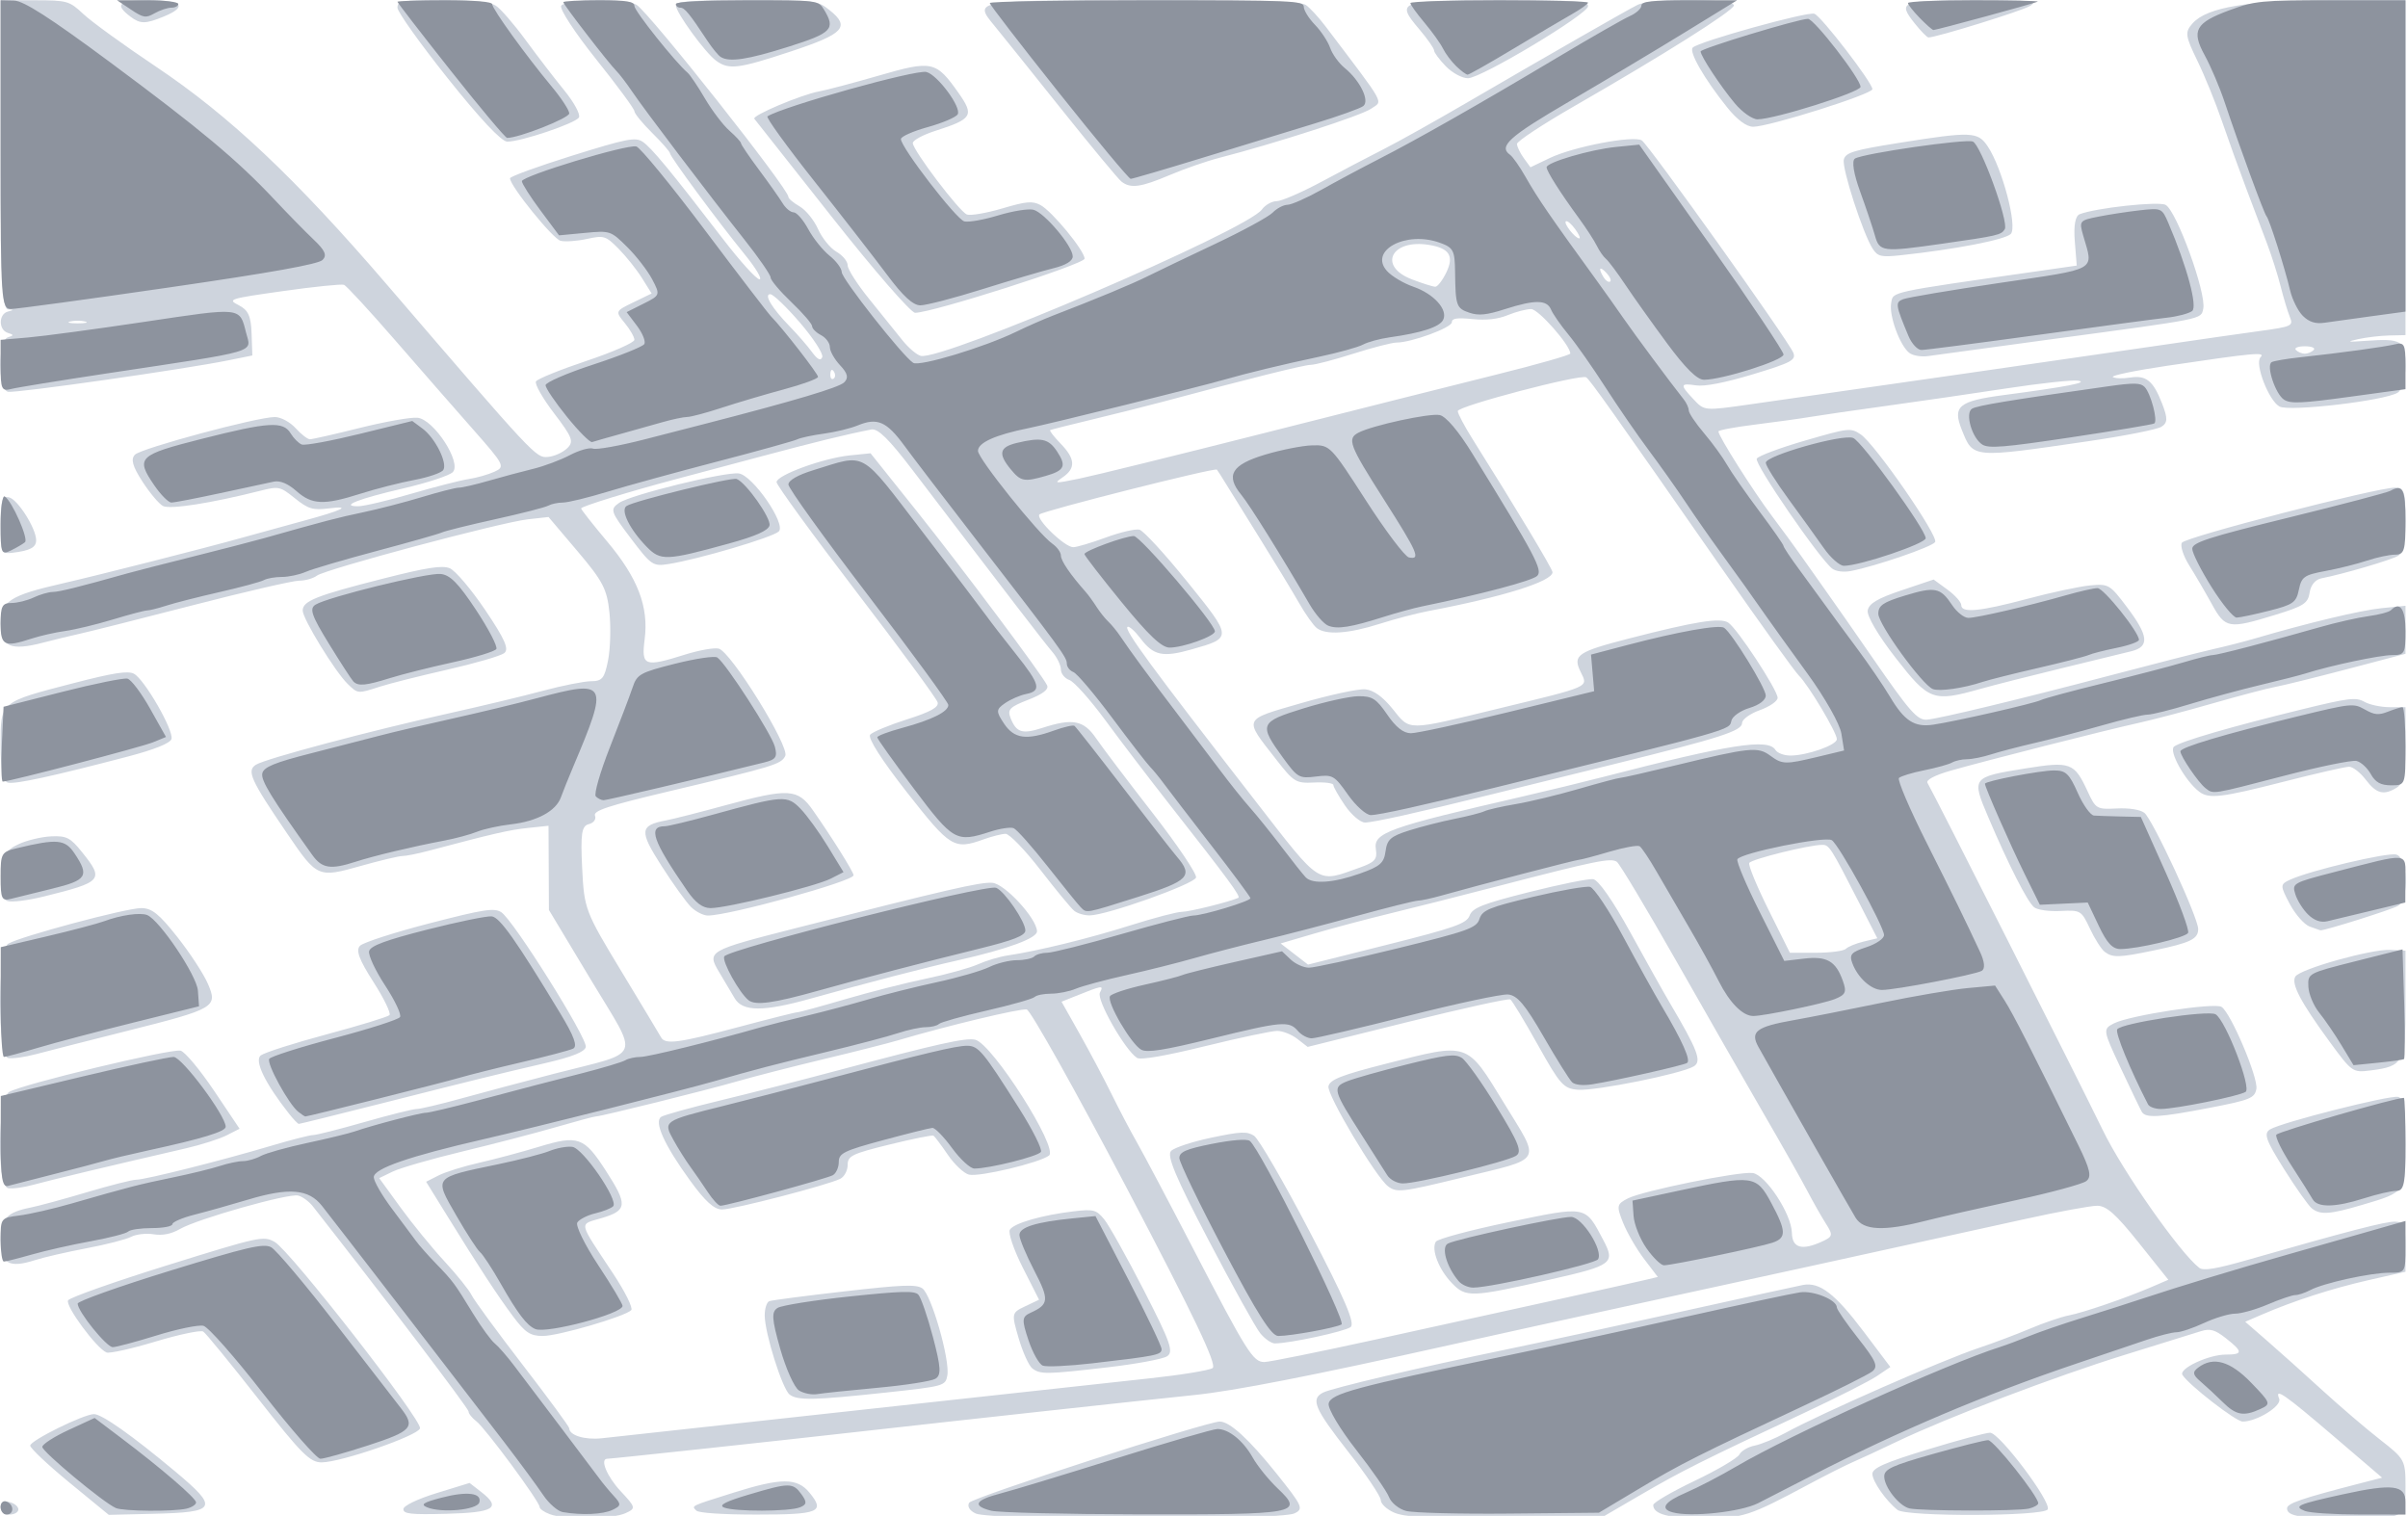
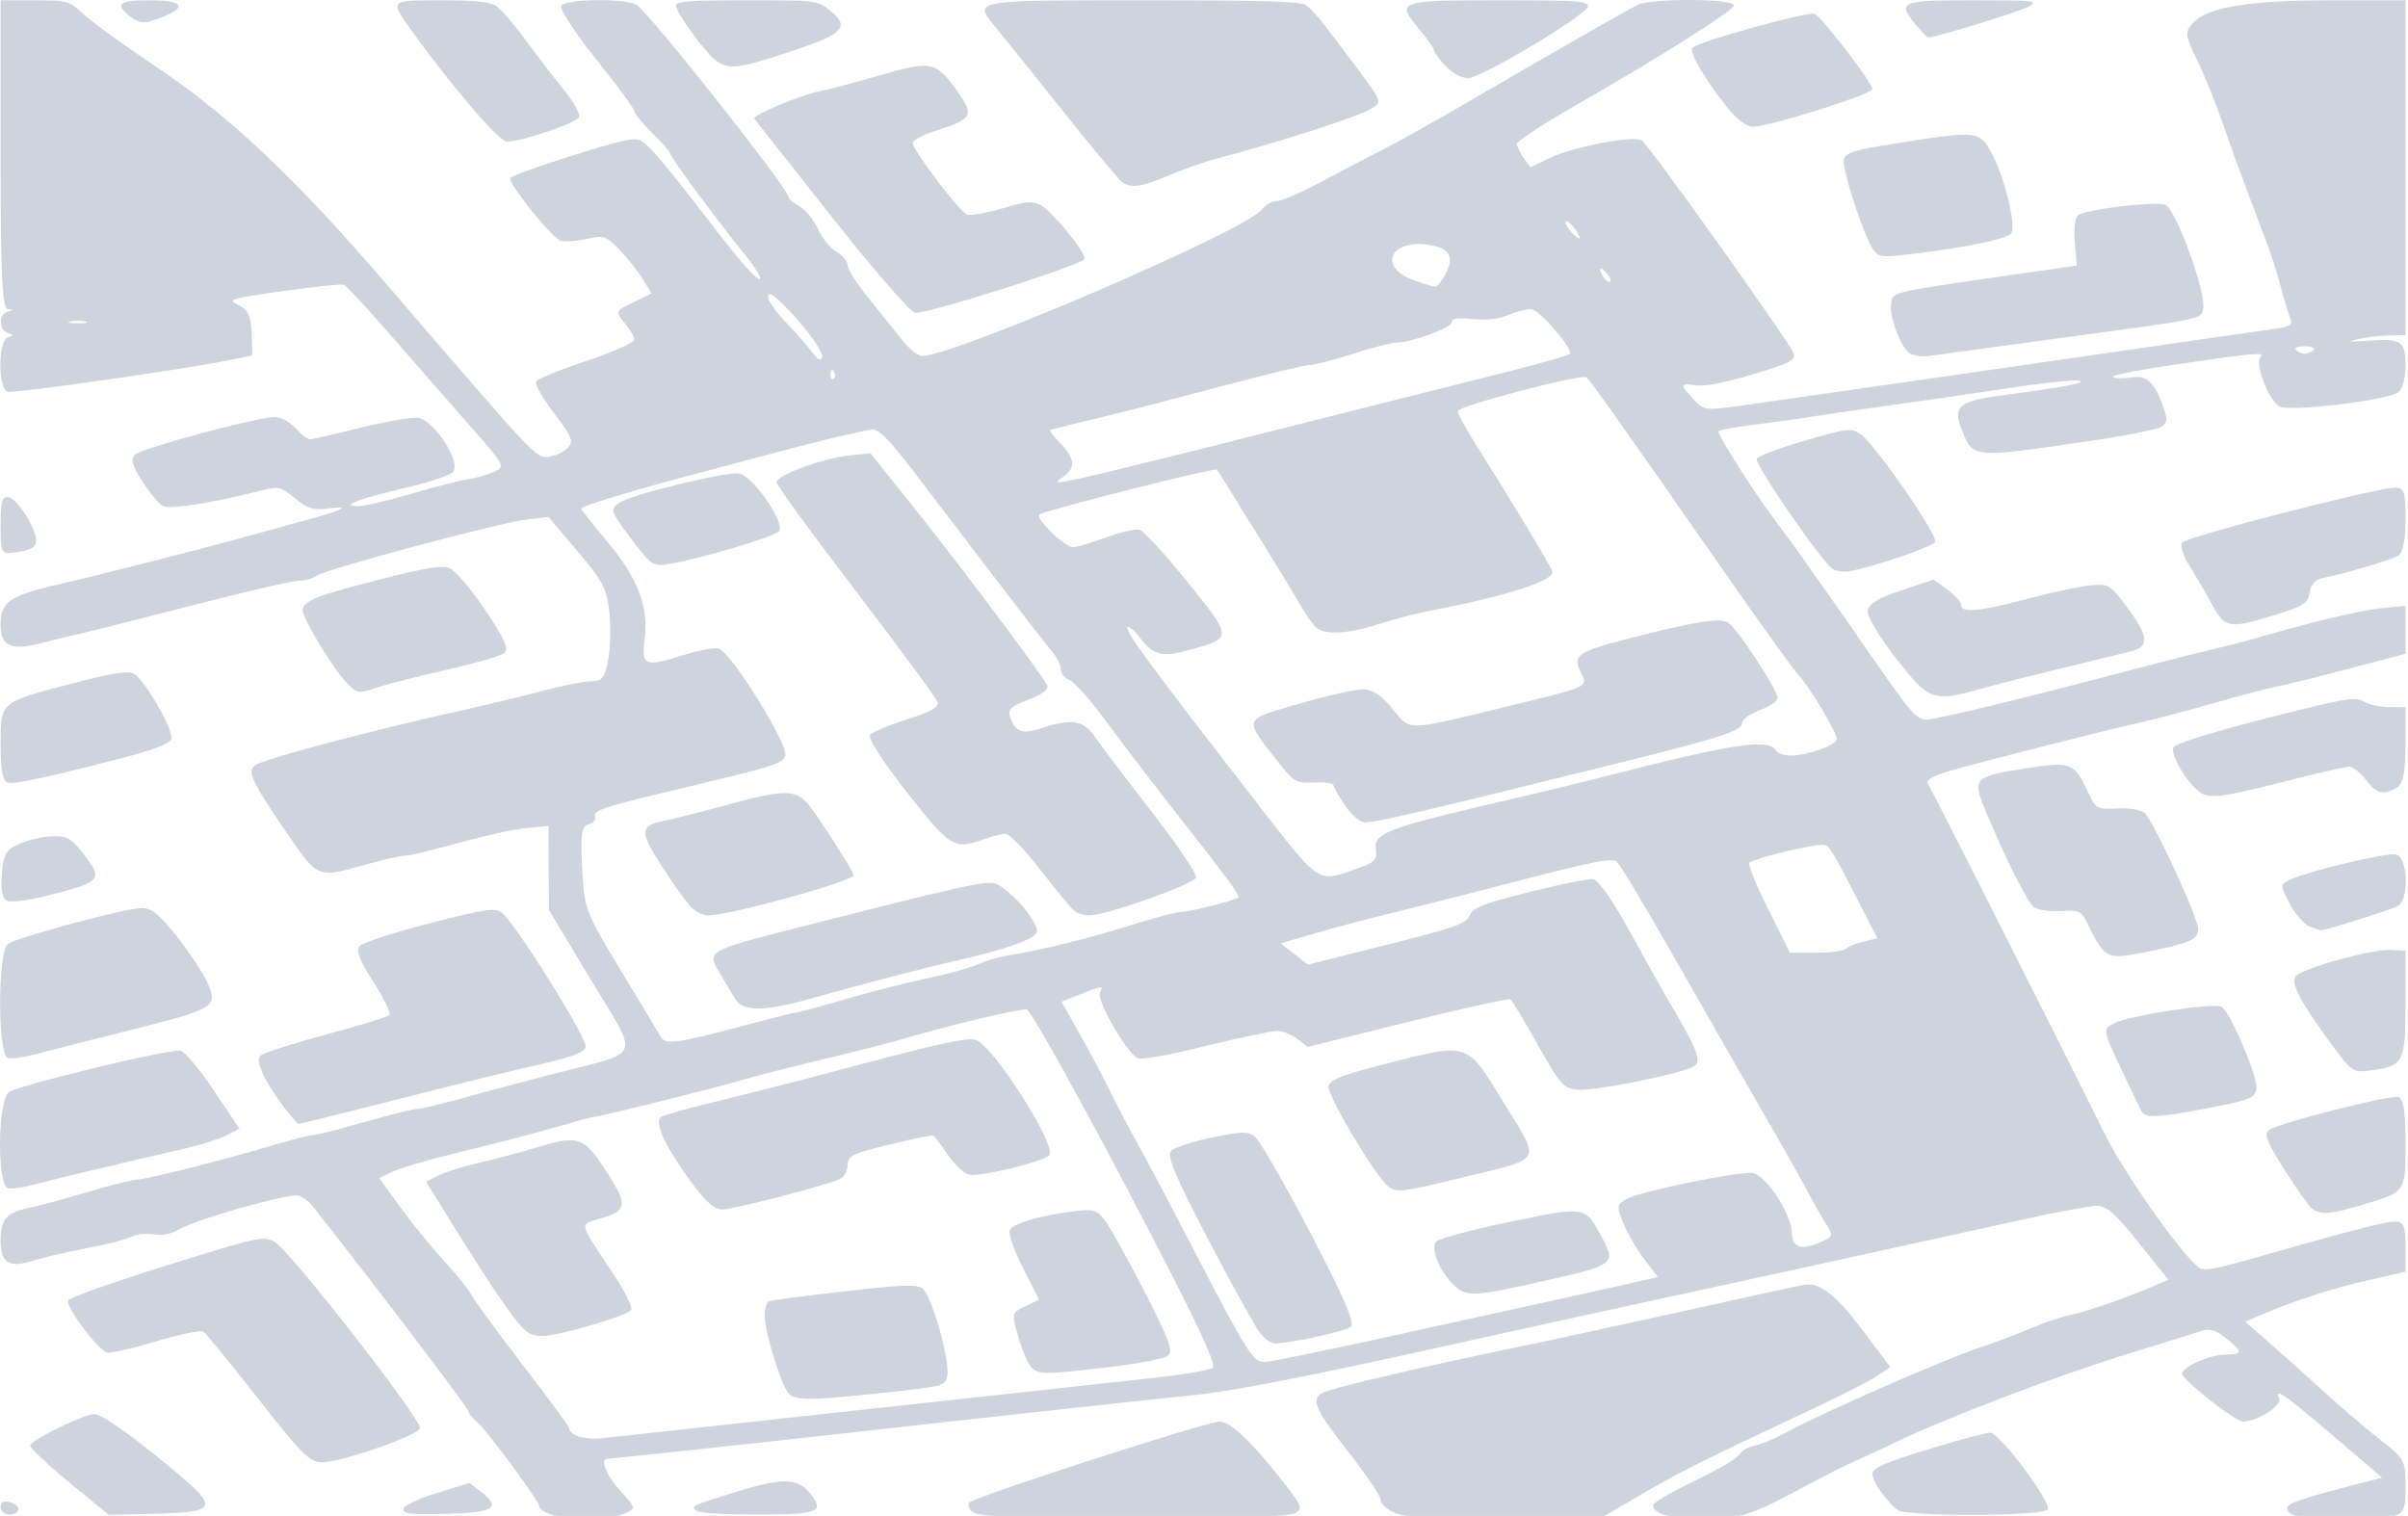
<svg xmlns="http://www.w3.org/2000/svg" id="svg4562" version="1.1" viewBox="0 0 144.316 90.855" height="90.855mm" width="144.316mm">
  <defs id="defs4556">
    <clipPath id="clip0">
-       <rect x="993" y="195" width="160" height="111" id="rect4601" />
-     </clipPath>
+       </clipPath>
    <clipPath id="clip1">
      <rect x="0" y="0" width="1016000" height="704850" id="rect4604" />
    </clipPath>
    <clipPath id="clip3">
-       <rect x="0" y="0" width="662680" height="704850" id="rect4608" />
-     </clipPath>
+       </clipPath>
  </defs>
  <g transform="translate(-203.109,-44.733)" id="layer1">
    <path style="display:inline;fill:#ced4dd;fill-opacity:1;stroke-width:3.556" d="M 92.75,406.92 C 91.787,406.359 91,405.475 91,404.956 91,403.52 81.817,383.723 80.316,381.921 79.592,381.053 79,379.862 79,379.275 79,378.455 64.296,347.62 52.703,324.129 c -0.644,-1.304 -1.757,-2.596 -2.475,-2.872 -1.651,-0.634 -16.995,6.277 -19.93,8.976 -1.464,1.346 -2.96,1.827 -4.463,1.434 -1.244,-0.325 -2.953,-0.019 -3.798,0.681 C 21.192,333.048 17.8,334.434 14.5,335.428 11.2,336.422 7.291,337.854 5.813,338.611 1.427,340.856 0,339.558 0,333.322 c 0,-5.802 1.002,-7.556 5.047,-8.832 1.349,-0.426 5.642,-2.285 9.539,-4.132 C 18.483,318.511 22.226,317 22.905,317 c 1.526,0 14.486,-5.188 22.718,-9.095 C 48.99,306.307 52.197,305 52.748,305 c 0.551,0 4.459,-1.575 8.683,-3.5 4.224,-1.925 8.182,-3.5 8.795,-3.5 0.613,0 4.076,-1.306 7.695,-2.902 C 81.539,293.502 88.55,290.533 93.5,288.499 c 15.095,-6.201 14.403,-3.374 6.167,-25.195 L 92.569,244.5 92.535,233.187 92.5,221.873 89,222.462 c -3.149,0.529 -5.71,1.468 -16.784,6.15 -1.806,0.764 -3.775,1.388 -4.375,1.388 -0.6,0 -3.759,1.197 -7.02,2.661 -7.242,3.25 -7.367,3.163 -12.44,-8.695 -6.184,-14.455 -6.879,-16.896 -5.271,-18.505 C 44.749,203.822 62.457,196.326 76,191.538 c 5.225,-1.847 12.2,-4.513 15.5,-5.925 3.3,-1.411 6.98,-2.577 8.178,-2.59 1.89,-0.021 2.27,-0.763 2.876,-5.61 0.384,-3.072 0.489,-8.848 0.233,-12.834 -0.404,-6.292 -1.113,-8.465 -5.376,-16.471 L 92.5,138.886 89,139.509 c -4.572,0.814 -34.171,13.404 -35.61,15.146 -0.611,0.74 -1.961,1.346 -3,1.347 -1.039,10e-4 -9.09,2.963 -17.89,6.581 -8.8,3.618 -17.35,7.051 -19,7.628 -1.65,0.577 -4.51,1.681 -6.355,2.453 C 1.748,174.922 0,173.747 0,167.861 0,161.525 1.444,160 10.591,156.681 16.363,154.587 34.749,147.141 40.5,144.57 c 2.75,-1.23 7.475,-3.3 10.5,-4.601 6.763,-2.908 8.433,-4.206 4.366,-3.392 -2.642,0.528 -3.436,0.149 -5.678,-2.716 -2.522,-3.223 -2.713,-3.287 -5.897,-2.006 -8.281,3.331 -15.2,5.051 -16.38,4.072 -0.666,-0.553 -2.231,-3.518 -3.478,-6.59 -1.662,-4.095 -1.994,-6.019 -1.245,-7.211 1.091,-1.736 20.598,-10.093 23.607,-10.113 0.988,-0.007 2.563,1.335 3.5,2.981 0.937,1.647 2.029,2.997 2.427,3 0.398,0.003 4.179,-1.366 8.401,-3.043 4.222,-1.677 8.605,-2.915 9.739,-2.75 2.772,0.403 7.552,12.123 5.97,14.635 -0.577,0.916 -4.327,2.876 -8.333,4.357 C 60.375,134.01 57.207,136 60.346,136 c 0.96,0 4.988,-1.507 8.95,-3.349 3.962,-1.842 8.329,-3.623 9.704,-3.957 1.375,-0.334 3.353,-1.231 4.395,-1.993 1.813,-1.326 1.659,-1.811 -3.596,-11.293 C 76.778,109.958 70.803,99.077 66.521,91.227 62.238,83.377 58.393,76.743 57.976,76.485 57.559,76.228 52.929,76.982 47.688,78.162 c -9.147,2.059 -9.448,2.212 -7.488,3.799 1.607,1.301 2.07,2.918 2.171,7.582 L 42.5,95.472 l -4,1.29 c -7.581,2.445 -36.003,8.903 -37.25,8.464 -1.726,-0.607 -1.726,-13.837 0,-14.642 1,-0.467 1,-0.7 0,-1.167 -1.622,-0.757 -1.622,-5.1 0,-5.754 1,-0.404 1,-0.52 0,-0.583 C 0.271,83.017 0,73.991 0,41.5 V 0 L 5.75,0.007 C 11.274,0.013 11.598,0.16 14,3.748 15.375,5.802 20.857,12.124 26.182,17.796 38.63,31.057 49.736,47.742 65.257,76.5 c 24.991,46.305 25.106,46.501 27.129,46.242 1.037,-0.133 2.495,-1.164 3.239,-2.292 1.197,-1.813 0.945,-2.903 -2.177,-9.419 -1.942,-4.053 -3.32,-7.919 -3.063,-8.591 0.258,-0.672 4.102,-3.158 8.542,-5.523 C 103.367,94.551 107,92.004 107,91.258 c 0,-0.746 -0.736,-2.78 -1.635,-4.518 -1.621,-3.135 -1.609,-3.181 1.455,-5.544 l 3.089,-2.382 -1.635,-4.157 c -0.899,-2.286 -2.671,-5.824 -3.938,-7.861 -2.174,-3.495 -2.474,-3.644 -5.333,-2.648 C 97.338,64.729 95.33,64.957 94.542,64.654 93.242,64.155 86,49.912 86,47.853 c 0,-0.476 4.721,-3.213 10.491,-6.083 9.189,-4.57 10.665,-5.035 11.897,-3.744 1.459,1.528 4.755,7.882 13.604,26.223 2.853,5.912 5.608,10.75 6.124,10.75 0.515,0 -0.62,-3.038 -2.523,-6.75 C 121.111,59.505 113,42.02 113,41.103 c 0,-0.391 -1.35,-2.841 -3,-5.442 -1.65,-2.602 -3,-5.232 -3,-5.844 0,-0.613 -2.91,-6.9 -6.466,-13.973 C 96.978,8.772 94.326,2.313 94.641,1.492 95.367,-0.397 105.559,-0.592 107.377,1.25 109.607,3.509 133,50.62 133,52.852 c 0,0.461 0.848,1.605 1.884,2.543 1.036,0.938 2.438,3.685 3.116,6.105 0.678,2.42 2.08,5.167 3.116,6.105 1.036,0.938 1.884,2.572 1.884,3.631 0,1.059 1.645,5.152 3.655,9.095 2.01,3.943 4.507,8.879 5.547,10.969 1.041,2.09 2.454,4.015 3.141,4.279 3.605,1.383 55.038,-33.742 57.587,-39.328 0.565,-1.238 1.688,-2.25 2.496,-2.25 0.808,0 4.232,-2.362 7.609,-5.25 3.377,-2.888 8.094,-6.825 10.482,-8.75 2.388,-1.925 8.706,-7.55 14.039,-12.5 13.498,-12.527 26.916,-24.763 28.786,-26.25 2.335,-1.856 16.547,-1.71 16.272,0.167 C 292.385,2.982 280.752,14.662 265.733,28.407 260.38,33.306 256,37.898 256,38.61 c 0,0.713 0.511,2.418 1.136,3.79 l 1.136,2.494 3.272,-2.495 c 4.01,-3.059 14.121,-6.133 15.532,-4.722 1.162,1.162 24.755,53.807 25.573,57.062 0.494,1.968 -0.327,2.667 -6.793,5.781 -4.665,2.247 -8.178,3.341 -9.606,2.992 -2.701,-0.66 -2.77,-0.2 -0.534,3.584 1.959,3.316 1.773,3.288 9.784,1.48 13.885,-3.134 60.768,-13.881 70,-16.046 5.5,-1.29 12.617,-2.915 15.815,-3.611 5.549,-1.208 5.785,-1.384 5.153,-3.842 C 386.104,83.659 385.416,80.025 384.938,77 c -0.477,-3.025 -1.506,-8.2 -2.287,-11.5 -0.78,-3.3 -2.382,-10.05 -3.559,-15 -1.177,-4.95 -3.011,-13.05 -4.076,-18 -1.065,-4.95 -2.946,-12.303 -4.181,-16.34 C 368.807,9.525 368.733,8.567 370.06,6.202 372.508,1.841 379.512,0.009 393.75,0.004 L 406,0 v 45 45 l -2.75,0.1 c -1.512,0.055 -3.875,0.498 -5.25,0.986 -2.053,0.728 -1.82,0.809 1.308,0.454 C 405.377,90.85 406,91.468 406,98.178 c 0,3.635 -0.52,6.485 -1.332,7.297 -2.15,2.15 -18.207,5.152 -19.925,3.726 -1.811,-1.503 -4.256,-11.561 -3.219,-13.24 0.922,-1.493 -0.953,-1.221 -15.821,2.294 -5.389,1.274 -9.484,2.629 -9.102,3.012 0.383,0.383 1.675,0.45 2.872,0.15 2.754,-0.691 3.931,0.822 5.438,6.992 0.968,3.963 0.945,5.163 -0.117,6.225 -0.724,0.724 -6.261,2.466 -12.305,3.872 -19.778,4.602 -19.457,4.648 -21.399,-3.064 -1.591,-6.317 -0.519,-7.729 7.075,-9.323 10.68,-2.243 14.502,-3.426 12.526,-3.877 -0.995,-0.227 -6.395,0.705 -12,2.07 -5.605,1.365 -14.691,3.469 -20.191,4.675 -5.5,1.206 -11.35,2.557 -13,3.002 -1.65,0.445 -5.812,1.366 -9.25,2.046 -3.438,0.68 -6.248,1.513 -6.246,1.85 0.008,1.272 5.814,15.888 8.984,22.613 1.815,3.85 4.089,8.8 5.054,11 0.965,2.2 2.863,6.475 4.217,9.5 1.354,3.025 4.803,10.9 7.666,17.5 6.406,14.771 7.656,17.04 9.289,16.853 1.995,-0.228 15.911,-5.573 30.787,-11.824 7.425,-3.12 15.3,-6.322 17.5,-7.114 2.2,-0.792 5.35,-2.072 7,-2.845 9.015,-4.221 17.918,-7.613 21.473,-8.181 L 406,162.744 v 6.454 6.454 l -9.75,4.083 c -5.362,2.246 -10.874,4.415 -12.248,4.82 -1.374,0.405 -6.099,2.386 -10.5,4.402 -4.401,2.016 -10.027,4.377 -12.502,5.247 -5.633,1.98 -26.045,10.236 -31.844,12.881 -2.612,1.191 -4.15,2.487 -3.858,3.249 0.932,2.429 25.611,80.263 29.596,93.342 3.381,11.097 12.973,32.898 16.278,36.998 0.701,0.87 2.806,0.324 8.137,-2.108 17.036,-7.773 23.299,-10.359 24.942,-10.297 1.486,0.056 1.75,1.076 1.75,6.765 v 6.699 l -6.25,2.26 c -6.156,2.226 -12.576,5.529 -18.03,9.276 l -2.78,1.91 3.733,5.161 c 2.053,2.838 6.204,8.761 9.226,13.161 3.021,4.4 7.43,10.404 9.797,13.342 4.191,5.202 4.304,5.533 4.304,12.643 0,8.53 0.017,8.515 -10,8.515 -7.774,0 -10,-0.593 -10,-2.663 0,-1.341 2.38,-2.641 12.275,-6.705 l 3.775,-1.551 -8.101,-11.028 c -8.45,-11.504 -10.09,-13.305 -9.275,-10.19 0.501,1.918 -3.737,6.138 -6.165,6.138 -1.14,0 -9.14,-9.876 -10.167,-12.55 -0.642,-1.672 4.413,-5.45 7.293,-5.45 2.948,0 2.957,-0.748 0.052,-4.378 -1.866,-2.331 -2.672,-2.693 -4.245,-1.904 -1.068,0.536 -6.835,3.388 -12.815,6.339 -11.797,5.82 -29.933,16.817 -38.505,23.347 -2.958,2.253 -6.333,4.749 -7.5,5.546 -1.167,0.797 -4.525,3.497 -7.461,6 C 295.201,407.44 294.108,408 287.478,408 281.598,408 279,406.905 279,404.426 c 0,-0.646 3.147,-3.567 6.993,-6.491 3.846,-2.924 7.244,-6.108 7.551,-7.074 0.307,-0.967 1.465,-2.046 2.573,-2.397 1.108,-0.352 3.447,-1.889 5.199,-3.417 6.055,-5.282 26.442,-19.539 32.684,-22.857 2.475,-1.315 6.37,-3.652 8.656,-5.193 2.286,-1.541 5.211,-3.127 6.5,-3.526 2.548,-0.788 9.72,-4.713 14.075,-7.704 l 2.732,-1.875 -4.991,-9.945 C 357.111,326.251 355.522,324 353.949,324 c -1.118,0 -6.626,1.616 -12.241,3.592 -17.982,6.327 -55.812,19.5 -68.708,23.926 -6.875,2.359 -19.7,6.844 -28.5,9.966 -23.225,8.239 -36.189,12.277 -43,13.392 -9.072,1.486 -40.222,6.905 -56,9.742 C 130.864,387.25 103.146,392 102.421,392 c -1.294,0 -0.063,4.754 2.254,8.708 2.579,4.4 2.608,4.613 0.809,5.928 -2.172,1.588 -10.188,1.767 -12.733,0.284 z m 51.75,-27.928 c 22,-3.842 44.275,-7.716 49.5,-8.608 5.225,-0.893 9.998,-2.131 10.607,-2.753 0.813,-0.83 -3.057,-13.747 -14.546,-48.562 -8.609,-26.088 -16.182,-47.608 -16.828,-47.824 -1.044,-0.348 -13.645,4.461 -21.733,8.294 -1.65,0.782 -7.275,3.051 -12.5,5.042 -5.225,1.991 -11.75,4.654 -14.5,5.918 C 119.118,292.972 101.354,300 100.486,300 c -0.29,0 -3.331,1.296 -6.757,2.88 -3.426,1.584 -10.504,4.518 -15.729,6.52 -5.225,2.002 -10.531,4.435 -11.791,5.406 l -2.291,1.765 3.583,7.862 c 1.971,4.324 5.307,10.833 7.414,14.465 2.107,3.632 4.175,7.728 4.594,9.103 0.419,1.375 4.301,9.814 8.627,18.753 4.326,8.939 7.865,16.612 7.865,17.05 0,1.886 2.614,3.176 5.457,2.692 1.674,-0.285 21.043,-3.661 43.043,-7.503 z M 133.208,374.75 C 131.976,373.265 129,358.199 129,353.449 c 0,-1.832 0.343,-3.542 0.762,-3.801 0.419,-0.259 6.108,-1.442 12.643,-2.63 9.841,-1.788 12.105,-1.932 13.184,-0.838 1.517,1.539 4.72,19.25 4.239,23.442 -0.321,2.794 -0.543,2.893 -10.328,4.575 -12.126,2.084 -14.944,2.18 -16.292,0.555 z m 40.981,-7.022 c -0.581,-0.7 -1.622,-4.345 -2.314,-8.101 -1.233,-6.691 -1.211,-6.865 1.091,-8.602 l 2.349,-1.772 -2.755,-8.652 c -1.515,-4.759 -2.493,-9.336 -2.172,-10.172 0.67,-1.747 5.452,-3.935 10.785,-4.935 3.34,-0.626 3.807,-0.43 5.14,2.158 0.806,1.566 3.832,10.189 6.724,19.163 4.489,13.928 5.053,16.514 3.86,17.667 -0.769,0.743 -5.258,2.063 -9.976,2.934 -10.365,1.913 -11.383,1.938 -12.733,0.311 z M 86.52,353.75 C 83.867,348.083 80.809,340.647 75.324,326.525 l -3.486,-8.975 2.098,-1.698 c 1.154,-0.934 4.228,-2.464 6.831,-3.399 2.604,-0.935 7.128,-2.86 10.055,-4.276 6.692,-3.238 7.665,-2.69 11.351,6.388 3.718,9.158 3.64,10.678 -0.657,12.727 -3.942,1.88 -4.124,0.453 1.913,14.993 2.006,4.831 3.372,9.229 3.037,9.772 C 105.4,353.78 94.162,359 91.518,359 c -2.085,0 -2.98,-0.94 -4.997,-5.25 z m 29.89,-36.5 c -4.375,-9.58 -6.167,-15.903 -4.866,-17.168 0.526,-0.511 5.006,-2.485 9.956,-4.386 4.95,-1.901 13.95,-5.562 20,-8.136 16.675,-7.094 21.454,-8.791 23.044,-8.181 2.889,1.108 14.101,29.139 12.452,31.127 -1.622,1.954 -11.756,5.8 -13.51,5.127 -0.846,-0.325 -2.454,-2.728 -3.574,-5.341 -1.12,-2.613 -2.208,-4.922 -2.417,-5.132 -0.21,-0.21 -3.556,0.865 -7.437,2.387 -6.333,2.485 -7.056,3.047 -7.056,5.488 0,1.496 -0.562,3.169 -1.25,3.718 C 139.642,318.437 123.764,325 121.799,325 c -1.335,0 -2.832,-2.153 -5.388,-7.75 z m 115.733,42.696 c 23.602,-8.232 42.913,-15.025 45.493,-16.001 l 2.137,-0.809 -2.313,-4.833 c -1.272,-2.658 -2.868,-7.036 -3.546,-9.73 -1.142,-4.534 -1.082,-5.019 0.81,-6.551 2.519,-2.04 18.684,-7.283 21.05,-6.827 2.198,0.423 6.569,11.003 6.633,16.055 0.052,4.128 1.683,4.867 5.151,2.331 1.76,-1.287 1.816,-1.73 0.602,-4.75 -0.736,-1.832 -2.153,-5.806 -3.147,-8.831 -0.995,-3.025 -4.267,-12.25 -7.273,-20.5 -3.005,-8.25 -9.641,-26.7 -14.746,-41 -5.105,-14.3 -9.667,-26.428 -10.139,-26.951 -0.997,-1.106 -3.587,-0.263 -19.855,6.459 -6.325,2.614 -14.65,5.968 -18.5,7.455 -3.85,1.487 -9.565,3.903 -12.7,5.37 l -5.701,2.667 2.311,2.841 2.311,2.841 13.357,-5.341 c 11.422,-4.568 13.439,-5.703 13.926,-7.841 0.471,-2.066 2.206,-3.157 9.989,-6.284 5.181,-2.081 10.068,-3.656 10.861,-3.5 0.873,0.172 3.349,5.812 6.271,14.284 2.656,7.7 5.663,16.25 6.683,19 4.741,12.781 5.429,15.694 4.029,17.041 -2.056,1.978 -16.531,6.628 -19.53,6.274 -2.437,-0.288 -3.017,-1.316 -6.769,-12.014 -2.257,-6.435 -4.356,-11.952 -4.666,-12.262 -0.309,-0.309 -8.133,2.436 -17.386,6.1 l -16.824,6.662 -1.742,-2.151 C 217.963,277.968 216.43,277 215.514,277 c -0.916,0 -6.396,1.85 -12.179,4.111 -6.699,2.619 -10.861,3.763 -11.471,3.153 -2.019,-2.019 -6.886,-15.62 -6.276,-17.54 0.657,-2.07 0.532,-2.04 -4.282,1.033 l -2.194,1.401 3.066,8.672 c 1.686,4.769 4.109,12.047 5.382,16.172 1.274,4.125 3.205,9.975 4.291,13 1.086,3.025 5.387,15.972 9.557,28.771 8.97,27.531 10.035,30.229 11.934,30.229 0.795,0 9.255,-2.724 18.801,-6.054 z M 212.648,358.25 c -0.772,-1.512 -4.703,-12.787 -8.736,-25.055 -5.552,-16.891 -7.082,-22.702 -6.301,-23.94 0.567,-0.899 3.631,-2.502 6.808,-3.561 4.96,-1.653 5.975,-1.727 7.181,-0.521 0.772,0.772 5.002,12.367 9.399,25.766 5.937,18.09 7.716,24.697 6.914,25.665 -0.994,1.198 -10.301,4.396 -12.792,4.396 -0.589,0 -1.702,-1.238 -2.474,-2.75 z m 32.384,-13.427 c -2.224,-3.646 -3.546,-9.043 -2.734,-11.16 0.285,-0.743 5.78,-3.097 12.21,-5.231 13.37,-4.436 12.96,-4.557 16.052,4.752 2.077,6.252 1.57,6.858 -8.874,10.621 -13.473,4.854 -14.284,4.903 -16.655,1.017 z M 234.215,318.75 c -2.075,-2.519 -10.361,-24.688 -10.043,-26.869 0.264,-1.811 2.18,-3 9.828,-6.101 13.96,-5.661 13.448,-5.936 19.823,10.668 6.247,16.271 6.857,14.585 -7.254,20.047 -10.074,3.899 -10.878,4.046 -12.354,2.255 z M 124.5,276 c 5.169,-2.2 9.667,-4 9.995,-4 0.328,0 3.95,-1.57 8.048,-3.488 4.098,-1.919 10.265,-4.418 13.704,-5.554 3.439,-1.136 7.378,-2.869 8.753,-3.851 1.375,-0.982 3.625,-2.051 5,-2.375 5.095,-1.201 13.761,-4.586 20.753,-8.107 3.959,-1.994 7.868,-3.625 8.689,-3.625 1.232,0 7.889,-2.628 9.508,-3.753 0.474,-0.33 -1.577,-4.765 -11.644,-25.183 -3.407,-6.91 -8.269,-17.059 -10.803,-22.554 -2.535,-5.495 -5.26,-10.354 -6.056,-10.8 C 179.651,182.265 179,180.98 179,179.855 c 0,-1.125 -0.647,-3.24 -1.437,-4.7 -1.291,-2.385 -7.095,-14.404 -23.639,-48.957 -3.94,-8.228 -5.822,-11.176 -6.918,-10.836 -4.243,1.316 -9.489,3.362 -19.006,7.412 -5.775,2.458 -12.075,5.134 -14,5.946 -7.621,3.216 -16,7.33 -16,7.855 0,0.305 1.987,4.322 4.416,8.926 5.159,9.78 7.018,17.5 6.318,26.228 -0.583,7.259 -0.063,7.574 6.827,4.133 2.354,-1.176 4.906,-1.897 5.672,-1.603 2.046,0.785 12.015,26.384 11.234,28.846 -0.715,2.253 -1.782,2.77 -19.757,9.562 -10.242,3.87 -12.705,5.169 -12.361,6.519 0.236,0.927 -0.234,1.94 -1.046,2.252 -1.21,0.464 -1.412,2.593 -1.123,11.815 0.345,11.016 0.482,11.589 6.624,27.748 3.449,9.075 6.465,17.062 6.702,17.75 0.688,1.995 2.992,1.507 12.994,-2.75 z m -0.566,-7.75 c -0.559,-1.512 -1.744,-4.688 -2.633,-7.057 -2.093,-5.578 -1.864,-5.789 12.699,-11.709 25.623,-10.416 31.464,-12.561 33.436,-12.279 2.123,0.304 7.467,9.546 7.532,13.025 0.035,1.869 -5.015,4.814 -13.42,7.826 -5.423,1.943 -15.453,6.098 -24.923,10.323 -7.854,3.504 -11.362,3.469 -12.692,-0.129 z m -7.346,-24.5 c -0.802,-1.238 -3.065,-6.251 -5.029,-11.14 -3.777,-9.402 -3.684,-10.839 0.781,-12.181 1.188,-0.357 5.669,-2.175 9.958,-4.039 10.762,-4.678 12.267,-4.54 14.86,1.361 C 140.4,225.128 144,234.296 144,235.173 144,236.767 123.026,246 119.404,246 c -0.747,0 -2.014,-1.012 -2.816,-2.25 z m 64.677,1 c -0.539,-0.688 -3.109,-5.638 -5.711,-11 -2.603,-5.362 -5.254,-9.734 -5.893,-9.715 -0.639,0.019 -2.286,0.679 -3.661,1.465 -5.041,2.882 -5.647,2.292 -12.995,-12.631 -4.258,-8.648 -6.665,-14.654 -6.203,-15.479 0.415,-0.741 3.217,-2.595 6.226,-4.119 3.992,-2.022 5.389,-3.261 5.164,-4.582 -0.169,-0.996 -6.357,-14.394 -13.75,-29.773 C 137.049,143.537 131,130.309 131,129.519 c 0,-1.878 7.882,-6.464 12.358,-7.19 l 3.509,-0.57 7.71,15.37 c 7.816,15.582 21.191,44.027 22.094,46.988 0.328,1.077 -0.73,2.374 -3.165,3.879 -3.136,1.938 -3.566,2.635 -3.011,4.882 0.972,3.94 1.974,4.447 5.341,2.706 5.158,-2.667 7.016,-2.098 9.112,2.793 1.032,2.408 5.321,11.427 9.53,20.043 4.209,8.615 7.511,16.433 7.338,17.372 -0.327,1.77 -15.039,10.112 -17.943,10.173 -0.895,0.019 -2.068,-0.528 -2.607,-1.216 z M 106.376,144.576 c -3.422,-7.206 -3.533,-7.745 -1.949,-9.495 1.966,-2.172 17.817,-8.379 20.189,-7.905 2.341,0.467 8.03,13.577 6.764,15.585 -0.996,1.579 -13.613,7.519 -18.627,8.77 -2.624,0.655 -2.912,0.341 -6.376,-6.954 z m 205.162,110.362 c 0.361,-0.584 1.7,-1.458 2.975,-1.943 l 2.319,-0.882 -2.99,-9.307 C 308.975,227.656 308.714,227 307.544,227 c -2.236,0 -11.995,3.853 -12.334,4.87 -0.191,0.574 1.274,6.238 3.255,12.587 L 302.069,256 h 4.407 c 2.424,0 4.702,-0.478 5.063,-1.062 z M 229.5,233.088 c 2.497,-1.417 2.946,-2.233 2.678,-4.866 -0.456,-4.475 1.933,-5.846 24.822,-14.238 4.125,-1.512 10.2,-3.86 13.5,-5.216 21.554,-8.859 27.919,-10.446 29.138,-7.268 0.317,0.825 1.45,1.5 2.518,1.5 C 304.974,203 310,200.176 310,198.593 310,196.809 305.216,184.057 303.588,181.5 302.887,180.4 297.093,167.575 290.712,153 271.841,109.894 268.31,101.977 267.68,101.346 266.736,100.402 246,109.081 246,110.42 c 0,0.66 1.145,4.098 2.544,7.64 C 255.844,136.542 262,152.854 262,153.717 c 0,2.476 -8.441,6.68 -21,10.457 -1.925,0.579 -5.623,2.127 -8.217,3.44 -5.213,2.638 -8.996,3.045 -10.569,1.137 -0.567,-0.688 -1.919,-3.725 -3.004,-6.75 -1.085,-3.025 -4.002,-10.675 -6.482,-17 -2.48,-6.325 -5.112,-13.075 -5.848,-15 -0.737,-1.925 -1.432,-3.658 -1.545,-3.852 -0.348,-0.596 -29.35,11.069 -29.956,12.048 -0.707,1.143 4.259,8.804 5.707,8.804 0.582,0 3.056,-1.171 5.498,-2.602 2.442,-1.431 4.997,-2.379 5.678,-2.107 0.681,0.272 4.337,6.61 8.125,14.084 7.595,14.985 7.595,14.977 0.672,18.098 -4.865,2.194 -6.429,1.658 -8.615,-2.949 -0.939,-1.978 -1.924,-3.379 -2.19,-3.113 -0.66,0.66 3.938,10.625 21.636,46.898 11.18,22.914 10.236,21.961 17.609,17.777 z m -2.536,-16.671 C 225.884,213.897 225,211.42 225,210.913 c 0,-0.506 -1.462,-0.807 -3.25,-0.667 -3.081,0.241 -3.415,-0.084 -6.43,-6.246 -5.498,-11.237 -5.709,-10.487 4.235,-15.082 4.789,-2.213 9.661,-3.887 10.827,-3.721 1.396,0.199 2.978,2.007 4.64,5.302 2.98,5.91 2.236,5.912 17.629,-0.037 16.024,-6.193 15.385,-5.74 14.082,-9.986 -1.367,-4.456 -0.52,-5.375 8.268,-8.974 11.15,-4.565 15.316,-5.622 16.665,-4.228 1.519,1.57 8.335,18.1 8.335,20.214 0,0.882 -1.347,2.37 -2.994,3.307 -1.647,0.937 -2.997,2.482 -3,3.433 -0.008,2.16 -3.617,4.002 -22.006,11.233 -7.975,3.136 -17.2,6.763 -20.5,8.061 C 239.264,218.335 231.723,221 230.345,221 c -0.779,0 -2.3,-2.062 -3.381,-4.583 z M 213.5,116.257 c 14.85,-5.99 32.513,-13.074 39.25,-15.741 C 259.488,97.848 265,95.346 265,94.954 265,92.731 259.621,83 258.392,83 c -0.804,0 -2.58,0.732 -3.946,1.628 -1.666,1.091 -3.631,1.442 -5.965,1.063 C 245.878,85.268 245,85.483 245,86.543 245,88.001 238.172,92 235.681,92 c -0.769,0 -4.05,1.344 -7.29,2.987 -3.24,1.643 -6.476,2.993 -7.192,3 -1.137,0.011 -10.238,3.626 -25.199,10.01 -2.475,1.056 -7.65,3.126 -11.5,4.599 -3.85,1.473 -7.137,2.791 -7.304,2.929 -0.167,0.137 0.619,1.763 1.746,3.613 2.484,4.075 2.598,6.608 0.404,9.032 -1.594,1.761 -1.495,1.776 2.75,0.403 2.422,-0.783 16.554,-6.325 31.404,-12.315 z M 140.683,99.812 c -0.319,-0.798 -0.556,-0.561 -0.604,0.604 -0.043,1.054 0.193,1.645 0.525,1.312 0.332,-0.332 0.368,-1.195 0.079,-1.917 z M 134.956,86.657 C 132.685,82.446 130.427,79 129.938,79 c -1.14,0 0.309,3.815 3.304,8.701 1.281,2.089 2.952,5.149 3.713,6.799 0.968,2.097 1.497,2.52 1.758,1.407 0.205,-0.876 -1.485,-5.039 -3.757,-9.25 z M 390.5,94 c 0.34,-0.55 -0.335,-1 -1.5,-1 -1.165,0 -1.84,0.45 -1.5,1 0.34,0.55 1.015,1 1.5,1 0.485,0 1.16,-0.45 1.5,-1 z M 14.25,86.338 c -0.688,-0.277 -1.812,-0.277 -2.5,0 -0.688,0.277 -0.125,0.504 1.25,0.504 1.375,0 1.938,-0.227 1.25,-0.504 z M 244.109,73.032 c 1.292,-4.313 0.457,-6.389 -2.929,-7.274 -6.395,-1.672 -8.734,5.715 -2.93,9.254 1.788,1.09 3.569,1.983 3.96,1.985 0.39,0.002 1.245,-1.782 1.899,-3.965 z m 27.013,0.293 c -1.179,-2.027 -1.464,-1.378 -0.499,1.136 0.343,0.894 0.834,1.414 1.092,1.157 0.257,-0.257 -0.009,-1.289 -0.593,-2.293 z M 265.816,61.496 C 265.189,60.118 264.487,59.18 264.257,59.41 263.789,59.877 265.817,64 266.514,64 c 0.244,0 -0.07,-1.127 -0.698,-2.504 z M 164.637,406.724 c -1.045,-0.764 -1.494,-1.933 -1.118,-2.913 C 164.066,402.387 203.605,382 205.82,382 c 1.689,0 4.946,4.746 9.577,13.958 4.434,8.82 4.636,9.545 2.988,10.75 -2.525,1.846 -51.224,1.86 -53.748,0.015 z m 70.586,-0.28 C 234,405.587 233,404.079 233,403.091 c 0,-0.987 -2.475,-6.838 -5.5,-13.002 -5.694,-11.602 -6.372,-14.131 -4.25,-15.867 1.505,-1.231 16.33,-6.791 30.75,-11.531 5.775,-1.899 19.05,-6.47 29.5,-10.159 10.45,-3.689 19.802,-6.949 20.783,-7.245 2.813,-0.848 5.408,2.329 10.251,12.552 l 4.499,9.498 -2.266,2.437 C 315.52,371.114 310,375.565 304.5,379.665 287.252,392.524 283.737,395.328 276.815,401.75 l -6.736,6.25 h -16.317 c -13.15,0 -16.748,-0.302 -18.54,-1.557 z M 0,405.031 c 0,-1.339 0.48,-1.785 1.5,-1.393 0.825,0.317 1.5,1.202 1.5,1.969 C 3,406.373 2.325,407 1.5,407 0.675,407 0,406.115 0,405.031 Z M 11.634,398.414 C 7.985,393.648 5,389.169 5,388.46 5,387.106 14.044,380 15.768,380 c 1.329,0 6.433,5.737 13.669,15.363 7.462,9.927 7.115,11.011 -3.658,11.427 l -7.511,0.29 z M 68,405.533 c 0,-0.894 2.375,-2.719 5.588,-4.294 l 5.588,-2.739 1.954,2.413 c 3.474,4.289 2.208,5.552 -5.89,5.881 C 69.232,407.038 68,406.823 68,405.533 Z m 49.459,0.401 c -0.828,-1.34 -1.123,-1.113 6.263,-4.815 8.052,-4.036 10.75,-4.042 12.825,-0.028 2.703,5.226 1.667,5.91 -8.956,5.91 -5.63,0 -9.74,-0.433 -10.132,-1.067 z M 320.247,405.75 C 318.299,403.309 316,398.07 316,396.072 c 0,-1.567 2.112,-3.055 9.296,-6.55 5.113,-2.487 9.869,-4.522 10.568,-4.522 1.602,0 10.447,18.745 9.729,20.617 -0.724,1.888 -23.849,2.009 -25.346,0.133 z M 43.459,375.8 c -4.652,-9.46 -8.816,-17.557 -9.252,-17.993 -0.436,-0.436 -4.076,0.781 -8.089,2.704 -4.013,1.923 -7.716,3.237 -8.229,2.92 -1.675,-1.036 -7.036,-12.603 -6.494,-14.015 0.29,-0.756 7.815,-4.992 16.721,-9.412 15.655,-7.77 16.258,-7.978 18.164,-6.27 2.593,2.323 24.927,47.94 24.528,50.098 -0.365,1.974 -13.295,9.091 -16.598,9.137 -1.98,0.027 -3.44,-2.304 -10.75,-17.168 z M 390.217,324.75 c -0.565,-0.688 -2.691,-5.463 -4.724,-10.613 -3.093,-7.837 -3.476,-9.576 -2.345,-10.67 1.953,-1.889 20.12,-9.226 21.601,-8.724 0.907,0.307 1.25,3.714 1.25,12.412 0,13.335 0.092,13.124 -7.277,16.595 -5.461,2.572 -7.059,2.76 -8.506,1 z M 1.25,319.265 c -1.909,-0.659 -1.746,-23.912 0.181,-25.839 2.005,-2.005 27.342,-11.727 28.953,-11.109 0.727,0.279 3.267,5.115 5.643,10.746 l 4.32,10.238 -2.19,1.773 c -1.204,0.975 -4.32,2.555 -6.923,3.51 -12.498,4.586 -23.016,8.586 -25.734,9.787 -1.65,0.729 -3.562,1.131 -4.25,0.894 z M 48.689,299.25 c -4.047,-8.167 -5.905,-14.284 -4.759,-15.665 0.641,-0.773 5.669,-3.328 11.172,-5.677 5.503,-2.35 10.248,-4.664 10.544,-5.142 0.296,-0.478 -0.927,-4.504 -2.718,-8.946 -2.409,-5.976 -2.993,-8.498 -2.247,-9.698 0.554,-0.892 5.829,-3.605 11.722,-6.028 9.2,-3.784 10.911,-4.208 12.111,-3 2.029,2.043 14.62,34.01 14.277,36.248 -0.202,1.317 -2.266,2.626 -6.79,4.304 -8.585,3.184 -11.016,4.137 -27.427,10.746 C 56.914,299.476 50.513,302 50.349,302 c -0.164,0 -0.911,-1.238 -1.66,-2.75 z m 312.793,-0.5 c -0.251,-0.688 -1.846,-5.965 -3.546,-11.728 -3.04,-10.307 -3.058,-10.504 -1.151,-12.048 2.67,-2.162 16.95,-5.641 18.16,-4.424 1.556,1.566 6.228,19.09 5.879,22.053 -0.292,2.478 -1.063,2.977 -7.823,5.054 -8.581,2.637 -10.876,2.855 -11.518,1.093 z m 31.688,-18.882 c -4.873,-10.598 -6.507,-15.545 -5.769,-17.468 0.782,-2.037 12.872,-7.438 16.061,-7.174 L 406,255.436 v 14.353 c 0,15.726 -0.333,16.727 -5.931,17.847 -2.994,0.599 -3.114,0.463 -6.9,-7.769 z M 1.25,284.287 C -0.543,283.637 -0.524,255.381 1.27,253.587 3.18,251.677 21.174,244 23.741,244 c 1.792,0 3.002,1.54 6.088,7.75 2.118,4.263 4.44,9.917 5.16,12.566 1.714,6.308 1.259,6.732 -13.67,12.707 C 14.818,279.625 7.925,282.425 6,283.247 c -1.925,0.821 -4.062,1.289 -4.75,1.04 z M 355.219,255.75 c -0.565,-0.688 -1.689,-3.5 -2.498,-6.25 -1.429,-4.855 -1.573,-4.992 -4.953,-4.725 -1.948,0.154 -3.914,-0.286 -4.466,-1 -1.146,-1.483 -4.335,-11.465 -7.756,-24.275 -2.833,-10.609 -2.78,-10.719 6.329,-13.049 7.548,-1.931 8.211,-1.545 10.422,6.049 1.414,4.858 1.554,4.992 4.936,4.725 2.095,-0.166 3.953,0.294 4.668,1.155 1.395,1.681 9.1,28.136 9.1,31.246 0,2.691 -1.292,3.688 -7.428,5.732 -5.915,1.971 -7.015,2.022 -8.353,0.392 z m 34.61,-6.786 c -0.919,-0.536 -2.443,-3.297 -3.385,-6.134 -1.632,-4.913 -1.629,-5.221 0.069,-6.462 3.38,-2.471 16.34,-7.361 17.912,-6.758 1.982,0.76 2.244,11.868 0.325,13.778 -0.958,0.954 -12.479,6.734 -13.121,6.582 -0.071,-0.017 -0.881,-0.469 -1.801,-1.006 z M 1.122,242.076 c -0.815,-0.503 -1.125,-2.874 -0.924,-7.064 0.258,-5.398 0.667,-6.578 2.833,-8.191 1.392,-1.036 3.867,-1.982 5.5,-2.102 2.595,-0.191 3.252,0.343 5.219,4.244 3.767,7.469 3.476,8.007 -6.43,11.912 -2.734,1.078 -5.524,1.619 -6.198,1.202 z M 371.18,212.717 c -2.362,-2.846 -5.209,-10.977 -4.248,-12.134 1.187,-1.43 9.605,-5.331 21.545,-9.983 7.91,-3.082 9.167,-3.326 10.579,-2.048 0.881,0.797 2.804,1.45 4.273,1.45 H 406 v 10.071 c 0,7.395 -0.38,10.451 -1.429,11.5 -2.215,2.215 -3.462,1.725 -5.273,-2.071 -0.918,-1.925 -2.186,-3.5 -2.818,-3.5 -0.632,0 -5.573,1.8 -10.98,4 -10.587,4.308 -12.671,4.703 -14.32,2.717 z M 1.25,210.282 C 0.366,209.965 0,206.975 0,200.072 c 0,-11.63 -0.192,-11.372 12.33,-16.54 6.684,-2.759 9.155,-3.374 10.169,-2.533 1.786,1.482 6.782,15.31 6.346,17.564 -0.218,1.126 -2.916,2.853 -7.344,4.699 -12.711,5.3 -18.983,7.474 -20.25,7.02 z M 319.927,176.752 c -2.925,-5.982 -4.89,-11.29 -4.719,-12.75 0.219,-1.877 1.647,-3.227 5.712,-5.406 l 5.419,-2.904 2.331,2.71 c 1.282,1.49 2.331,3.36 2.331,4.154 0,2.209 3.082,1.746 11.146,-1.675 4.044,-1.716 8.812,-3.34 10.595,-3.608 3.136,-0.473 3.339,-0.282 6.249,5.87 3.635,7.683 3.821,10.575 0.76,11.806 -1.238,0.497 -6.525,2.552 -11.75,4.567 -5.225,2.015 -11.425,4.523 -13.777,5.574 -7.991,3.572 -8.665,3.179 -14.297,-8.337 z M 58.594,183.75 C 56.464,180.45 51,166.261 51,164.031 c 0,-2.578 2.286,-4.024 13.557,-8.58 7.364,-2.976 9.951,-3.622 11.253,-2.808 0.929,0.581 3.635,5.651 6.013,11.266 3.335,7.876 4.064,10.522 3.187,11.578 -0.625,0.753 -4.953,2.75 -9.617,4.438 -4.664,1.688 -9.789,3.745 -11.388,4.572 -3.71,1.919 -3.69,1.921 -5.412,-0.747 z M 373.291,162.25 c -1.094,-3.163 -2.805,-7.823 -3.802,-10.356 -0.997,-2.533 -1.556,-5.276 -1.242,-6.094 0.59,-1.538 32.895,-14.826 36.003,-14.809 1.53,0.008 1.75,1.088 1.75,8.581 0,5.56 -0.439,8.987 -1.25,9.753 -1.186,1.122 -9.322,4.921 -12.932,6.039 -1.032,0.32 -1.805,1.799 -2,3.828 -0.279,2.907 -0.984,3.633 -5.818,5.999 -7.872,3.853 -8.41,3.705 -10.709,-2.942 z m -64.061,-9.477 c -2.158,-2.61 -13.238,-28.309 -12.751,-29.577 0.278,-0.725 3.944,-2.907 8.145,-4.848 7.396,-3.417 7.694,-3.471 9.382,-1.689 2.42,2.557 13.201,27.362 12.587,28.961 -0.488,1.271 -9.977,6.464 -14.201,7.772 -1.235,0.382 -2.545,0.126 -3.161,-0.62 z M 0,140.974 c 0,-6.459 0.263,-7.81 1.434,-7.361 C 2.907,134.178 6,141.973 6,145.119 c 0,1.955 -1.003,2.804 -3.996,3.38 C 0.135,148.859 0,148.352 0,140.974 Z M 322.25,94.801 c -1.603,-1.932 -3.465,-10.031 -3.081,-13.401 0.359,-3.145 -0.725,-2.769 24.831,-8.603 l 6.5,-1.484 -0.33,-6.548 c -0.212,-4.211 0.083,-6.803 0.827,-7.263 2.742,-1.695 13.28,-3.517 14.497,-2.507 1.856,1.541 6.945,23.897 6.359,27.938 -0.414,2.858 0.454,2.58 -25.353,8.121 -10.45,2.244 -19.933,4.304 -21.074,4.577 -1.141,0.274 -2.57,-0.099 -3.176,-0.83 z M 140.34,58.25 c -7.011,-14.162 -12.903,-26.041 -13.093,-26.396 -0.451,-0.846 7.893,-6.463 10.909,-7.344 1.289,-0.376 5.819,-2.285 10.067,-4.242 9.053,-4.171 9.689,-3.954 13.473,4.588 2.716,6.132 2.369,7.05 -3.879,10.237 -2.099,1.071 -3.817,2.551 -3.817,3.288 0,1.912 7.844,18.403 9.132,19.2 0.591,0.365 3.261,-0.36 5.934,-1.612 4.129,-1.934 5.103,-2.074 6.479,-0.933 C 177.483,56.646 183,67.314 183,69.454 183,70.922 157.279,84 154.392,84 153.675,84 147.351,72.412 140.34,58.25 Z m 175.73,8.585 c -1.63,-3.944 -5.238,-21.632 -4.894,-23.991 0.277,-1.904 1.626,-2.557 9.324,-4.51 12.252,-3.109 13.306,-3.041 14.982,0.969 2.456,5.877 5.052,21.626 3.876,23.51 -0.976,1.563 -9.428,4.165 -18.59,5.723 -3.27,0.556 -3.852,0.345 -4.697,-1.7 z M 189.235,48.75 C 188.68,48.062 184.051,39.175 178.949,29 173.847,18.825 168.833,8.882 167.808,6.905 164.209,-0.037 164.071,0 193.178,0 c 19.468,0 26.263,0.313 27.158,1.25 0.656,0.688 2.156,3.275 3.333,5.75 10.429,21.938 9.725,19.907 7.688,22.163 -1.683,1.864 -16.086,9.281 -25.683,13.226 -2.105,0.865 -5.84,2.932 -8.3,4.592 -4.889,3.3 -6.6,3.672 -8.138,1.769 z M 75.506,21.011 C 70.828,11.667 67,3.117 67,2.011 67,0.173 67.653,0 74.571,0 c 5.3,0 8.009,0.437 9.029,1.458 0.802,0.802 3.071,4.964 5.043,9.25 1.972,4.286 4.923,10.403 6.557,13.595 1.635,3.192 2.729,6.436 2.432,7.209 C 97.025,33.097 87.886,38 85.539,38 84.562,38 80.942,31.871 75.506,21.011 Z M 291.461,28.75 c -3.843,-7.629 -6.476,-14.916 -5.791,-16.025 1.004,-1.625 19.431,-9.781 20.544,-9.093 C 307.419,4.377 316,22.149 316,23.899 316,25.239 298.545,34 295.875,34 c -1.133,0 -2.722,-1.89 -4.415,-5.25 z m -47.472,-11 c -1.09,-1.788 -1.983,-3.704 -1.985,-4.258 -0.002,-0.554 -1.125,-3.114 -2.496,-5.689 C 235.483,0.243 235.906,0 253.107,0 266.099,0 268,0.204 268,1.602 268,3.715 250.008,20.899 247.735,20.956 246.765,20.98 245.079,19.538 243.989,17.75 Z M 120.796,16.25 C 118.948,14.114 114,3.286 114,1.379 114,0.284 116.456,0 125.927,0 c 11.758,0 11.958,0.038 14.044,2.691 3.509,4.461 2.4,6.349 -6.472,11.024 -8.97,4.727 -10.537,5.039 -12.704,2.534 z m 202.363,-10 C 320.203,0.359 320.778,0 333.155,0 343.063,0 343.991,0.152 342.598,1.545 341.304,2.839 326.793,10 325.465,10 325.232,10 324.194,8.312 323.159,6.25 Z M 21.916,4.399 C 19.151,1.067 19.921,0 25.088,0 c 5.583,0 6.535,1.706 2.447,4.385 -3.082,2.019 -3.953,2.021 -5.619,0.014 z" id="path4723" transform="matrix(0.355,0,0,0.223,203.145,44.748)" />
-     <path style="display:inline;fill:#8d939e;fill-opacity:1;stroke-width:3.556" d="m 0,404.941 c 0,-1.132 0.45,-1.781 1,-1.441 1.298,0.802 1.298,3.5 0,3.5 -0.55,0 -1,-0.927 -1,-2.059 z m 94.925,1.403 c -0.866,-0.233 -2.37,-2.318 -3.342,-4.634 C 90.611,399.395 87.652,393 85.006,387.5 77.683,372.279 56.211,327.958 54.241,324 51.992,319.479 48.684,319.048 41.738,322.369 38.857,323.747 34.812,325.554 32.75,326.386 30.688,327.218 29,328.371 29,328.949 29,329.527 27.452,330 25.559,330 c -1.893,0 -3.701,0.42 -4.018,0.934 -0.318,0.514 -3.157,1.682 -6.309,2.595 -3.152,0.913 -7.619,2.518 -9.927,3.566 C 2.998,338.143 0.86,339 0.555,339 0.25,339 0,336.356 0,333.125 c 0,-5.8 0.041,-5.883 3.174,-6.51 1.746,-0.349 5.683,-1.784 8.75,-3.19 9.735,-4.46 11.454,-5.166 17.076,-7.005 3.025,-0.99 6.625,-2.387 8,-3.104 1.375,-0.717 3.14,-1.307 3.921,-1.31 0.782,-0.003 2.132,-0.623 3,-1.377 0.868,-0.754 4.403,-2.332 7.854,-3.507 3.452,-1.175 7.052,-2.567 8,-3.094 C 62.726,302.39 70.843,299 71.816,299 c 0.509,0 4.246,-1.403 8.305,-3.117 10.357,-4.376 10.632,-4.49 17.879,-7.431 3.575,-1.451 6.928,-3.046 7.45,-3.545 0.522,-0.499 1.681,-0.907 2.574,-0.907 1.344,0 12.094,-4.218 20.476,-8.034 1.1,-0.501 4.475,-1.852 7.5,-3.003 3.025,-1.151 7.764,-3.155 10.53,-4.453 2.767,-1.298 7.942,-3.36 11.5,-4.583 3.558,-1.222 7.543,-3.056 8.855,-4.075 1.312,-1.019 3.423,-1.852 4.691,-1.852 1.268,0 2.584,-0.45 2.924,-1 0.34,-0.55 1.334,-1 2.209,-1 0.875,0 6.493,-2.25 12.484,-5 5.991,-2.75 11.465,-5 12.163,-5 1.646,0 9.645,-3.861 9.645,-4.656 0,-0.335 -2.982,-6.737 -6.626,-14.227 -3.644,-7.49 -7.251,-14.968 -8.015,-16.618 -0.764,-1.65 -1.808,-3.675 -2.321,-4.5 -0.513,-0.825 -3.382,-6.731 -6.376,-13.123 -2.994,-6.393 -5.943,-11.932 -6.553,-12.309 C 180.499,180.191 180,179.157 180,178.27 c 0,-1.708 -0.969,-3.815 -15.526,-33.77 -5.078,-10.45 -10.437,-21.611 -11.908,-24.802 -2.999,-6.507 -4.558,-7.589 -7.839,-5.439 -1.241,0.813 -3.825,1.815 -5.742,2.225 -1.917,0.411 -3.935,1.1 -4.485,1.532 -0.55,0.432 -6.625,3.116 -13.5,5.965 -6.875,2.849 -15.207,6.493 -18.516,8.099 C 99.174,133.686 95.777,135 94.934,135 c -0.843,0 -1.961,0.377 -2.484,0.838 -0.522,0.461 -4.55,2.103 -8.95,3.649 -4.4,1.546 -8.45,3.144 -9,3.551 -0.55,0.407 -5.5,2.646 -11,4.974 -5.5,2.329 -10.888,4.853 -11.973,5.61 -1.085,0.757 -2.907,1.376 -4.05,1.376 -1.143,0 -2.505,0.38 -3.027,0.845 -0.522,0.465 -3.875,1.906 -7.45,3.203 -3.575,1.297 -7.625,2.939 -9,3.649 -1.375,0.71 -2.84,1.294 -3.255,1.297 -0.415,0.003 -3.021,1.099 -5.791,2.436 -2.77,1.336 -6.398,2.729 -8.062,3.094 -1.664,0.366 -4.233,1.294 -5.709,2.064 C 0.62,173.968 0,173.479 0,167.5 0,162.86 0.283,162 1.809,162 c 0.995,0 2.682,-0.661 3.75,-1.468 1.068,-0.807 2.528,-1.482 3.246,-1.5 1.13,-0.028 4.463,-1.35 12.695,-5.037 1.1,-0.493 6.05,-2.511 11,-4.486 4.95,-1.975 10.35,-4.199 12,-4.942 10.252,-4.618 12.462,-5.537 16.684,-6.941 2.576,-0.856 7.048,-2.698 9.937,-4.092 C 74.01,132.141 76.823,131 77.371,131 c 0.548,0 2.827,-0.841 5.063,-1.869 2.236,-1.028 5.588,-2.457 7.449,-3.176 1.861,-0.719 4.664,-2.385 6.23,-3.703 1.566,-1.317 3.321,-2.102 3.9,-1.744 0.58,0.358 4.526,-0.771 8.77,-2.509 4.244,-1.738 8.842,-3.621 10.217,-4.186 15.034,-6.167 22.545,-9.731 23.415,-11.109 0.774,-1.226 0.596,-2.417 -0.685,-4.585 C 140.778,96.509 140,94.303 140,93.218 140,92.133 139.325,90.685 138.5,90 137.675,89.315 137,88.237 137,87.605 c 0,-0.633 -1.575,-3.542 -3.5,-6.465 -1.925,-2.923 -3.5,-5.896 -3.5,-6.608 0,-0.711 -1.985,-5.285 -4.41,-10.163 C 119.51,52.142 108.648,29.339 106.599,24.5 105.667,22.3 104.48,19.825 103.96,19 102.631,16.889 95,1.151 95,0.52 95,0.234 97.7,0 101,0 c 4.737,0 6,0.324 6,1.541 0,1.338 6.928,15.174 8.993,17.959 0.408,0.55 1.722,3.659 2.92,6.91 1.198,3.25 3.058,7.145 4.133,8.654 1.075,1.509 1.954,3.031 1.954,3.382 0,0.351 1.371,3.571 3.048,7.156 1.676,3.585 3.465,7.616 3.975,8.958 0.51,1.342 1.346,2.44 1.858,2.44 0.512,0 1.625,2.037 2.473,4.527 0.848,2.49 2.466,5.7 3.594,7.135 1.128,1.435 2.052,3.417 2.052,4.406 0,1.795 10.284,22.579 12.066,24.385 1.061,1.076 12.025,-4.194 17.409,-8.368 1.834,-1.422 4.615,-3.369 6.18,-4.328 7.317,-4.484 13.322,-8.455 15.959,-10.555 1.588,-1.264 6.712,-5.172 11.387,-8.684 4.675,-3.512 9.066,-7.315 9.758,-8.451 0.692,-1.136 1.817,-2.079 2.5,-2.095 0.683,-0.016 3.267,-1.839 5.742,-4.05 2.475,-2.211 6.75,-5.852 9.5,-8.09 6.556,-5.336 17.217,-14.982 30.134,-27.264 5.746,-5.464 11.329,-10.552 12.407,-11.307 C 276.118,3.504 277,2.237 277,1.443 277,0.305 278.706,0 285.082,0 h 8.082 l -8.832,8.638 C 279.475,13.389 270.663,21.776 264.75,27.275 254.631,36.687 252.834,39.274 254.835,41.55 c 0.459,0.522 1.638,3.2 2.619,5.95 2.054,5.756 4.133,10.579 11.852,27.5 1.38,3.025 3.487,7.75 4.683,10.5 1.962,4.511 7.944,17.33 10.144,21.736 0.477,0.955 0.867,2.309 0.867,3.008 0,0.699 1.163,3.456 2.584,6.125 1.421,2.669 3.167,6.491 3.879,8.492 0.713,2.001 3.15,7.585 5.416,12.408 2.266,4.823 4.121,9.055 4.121,9.404 0,0.349 1.171,3.153 2.602,6.231 1.431,3.078 3.411,7.396 4.401,9.596 0.99,2.2 3.401,7.424 5.36,11.609 1.958,4.185 4.495,10.106 5.637,13.159 2.407,6.433 4.104,8.175 7.245,7.44 3.765,-0.882 17.05,-5.71 18.189,-6.61 0.587,-0.464 5.342,-2.506 10.567,-4.538 5.225,-2.032 11.33,-4.564 13.566,-5.627 2.236,-1.063 4.43,-1.932 4.875,-1.932 0.844,0 9.484,-3.584 18.059,-7.492 2.75,-1.253 6.457,-2.59 8.239,-2.97 1.781,-0.38 3.495,-1.107 3.809,-1.615 C 405.062,161.472 406,163.605 406,169.5 c 0,6.074 -0.147,6.5 -2.25,6.5 -2.076,4.7e-4 -10.447,2.817 -14.518,4.885 -0.953,0.484 -4.432,1.9 -7.732,3.147 -3.3,1.247 -8.634,3.55 -11.853,5.117 -3.219,1.568 -6.45,2.851 -7.18,2.851 -0.73,0 -4.172,1.292 -7.647,2.872 -3.476,1.58 -8.57,3.7 -11.32,4.711 -2.75,1.012 -6.125,2.416 -7.5,3.122 -1.375,0.705 -3.197,1.285 -4.05,1.289 -0.853,0.003 -1.978,0.402 -2.5,0.885 -0.522,0.484 -2.631,1.416 -4.686,2.073 -2.055,0.657 -3.982,1.591 -4.282,2.077 -0.3,0.486 1.769,8.215 4.598,17.177 4.931,15.62 6.326,20.156 9.083,29.539 0.789,2.684 0.896,4.567 0.292,5.12 C 333.324,261.901 319.885,266 317.618,266 c -1.816,0 -4.1,-3.291 -5.01,-7.219 -0.535,-2.309 -0.176,-2.953 2.381,-4.276 1.656,-0.856 2.996,-2.333 2.977,-3.281 -0.049,-2.418 -7.609,-24.268 -8.815,-25.474 -1.16,-1.16 -15.37,3.408 -15.942,5.124 -0.198,0.593 1.502,6.984 3.778,14.201 l 4.137,13.123 3.3,-0.619 c 3.882,-0.728 5.382,0.624 6.579,5.931 0.689,3.055 0.495,3.766 -1.349,4.943 -1.95,1.245 -11.944,4.545 -13.764,4.545 -1.774,0 -3.975,-3.522 -5.807,-9.295 C 289,260.292 286.704,253.675 284.982,249 c -1.723,-4.675 -4.148,-11.312 -5.39,-14.75 -1.242,-3.437 -2.541,-6.533 -2.886,-6.878 -0.346,-0.346 -2.666,0.329 -5.156,1.5 -2.49,1.171 -4.762,2.128 -5.048,2.128 -0.515,0 -17.091,6.862 -23.153,9.585 -1.733,0.778 -3.568,1.415 -4.078,1.415 -0.51,0 -5.167,1.851 -10.349,4.113 -5.182,2.262 -12.331,5.22 -15.887,6.572 -3.555,1.352 -8.73,3.491 -11.5,4.753 -2.77,1.262 -7.961,3.333 -11.536,4.601 -3.575,1.269 -7.388,2.904 -8.473,3.634 -1.085,0.73 -2.971,1.327 -4.191,1.327 -1.22,0 -2.468,0.404 -2.773,0.897 -0.305,0.493 -3.945,2.134 -8.09,3.645 -4.144,1.512 -7.773,3.133 -8.064,3.603 -0.291,0.47 -1.289,0.858 -2.219,0.861 -0.93,0.003 -3.041,0.724 -4.691,1.601 -1.65,0.877 -7.05,3.14 -12,5.028 -8.614,3.287 -12.392,4.855 -19,7.89 -4.984,2.289 -30.46,12.484 -39,15.607 -12.493,4.569 -18.5,7.876 -18.5,10.185 0,1.094 1.403,4.958 3.118,8.586 1.715,3.628 3.526,7.497 4.024,8.597 0.498,1.1 1.998,3.8 3.334,6 2.918,4.807 3.121,5.242 6.291,13.5 1.372,3.575 3.017,7.175 3.656,8 0.639,0.825 2.117,3.525 3.285,6 1.168,2.475 4.666,9.835 7.773,16.357 3.107,6.521 6.089,12.821 6.627,14 0.538,1.179 1.625,3.268 2.417,4.643 1.28,2.224 1.254,2.638 -0.234,3.75 -1.623,1.212 -5.141,1.462 -8.366,0.594 z M 229.5,234.709 c 3.404,-1.922 4.046,-2.815 4.311,-5.994 0.264,-3.172 0.867,-4.015 4,-5.59 2.029,-1.02 5.489,-2.423 7.689,-3.12 2.2,-0.696 4.45,-1.613 5,-2.038 0.55,-0.425 2.927,-1.287 5.282,-1.917 2.355,-0.63 7.153,-2.474 10.662,-4.098 3.509,-1.624 6.654,-2.953 6.989,-2.953 0.335,0 4.538,-1.516 9.338,-3.368 12.503,-4.825 13.886,-5.055 15.945,-2.65 2.094,2.446 2.546,2.465 8.11,0.34 l 4.394,-1.678 -0.459,-4.572 c -0.256,-2.55 -2.781,-9.658 -5.71,-16.072 -2.888,-6.325 -5.94,-13.075 -6.783,-15 -2.597,-5.928 -4.972,-11.222 -8.076,-18 -1.637,-3.575 -4.198,-9.425 -5.691,-13 -1.493,-3.575 -4.298,-9.875 -6.232,-14 -1.935,-4.125 -5.242,-11.775 -7.349,-17 -2.107,-5.225 -4.909,-11.581 -6.226,-14.124 -1.317,-2.543 -2.645,-5.581 -2.95,-6.75 -0.696,-2.661 -2.725,-2.686 -7.797,-0.098 -3.075,1.569 -4.424,1.787 -5.96,0.965 -2.226,-1.191 -2.373,-1.851 -2.439,-10.938 -0.043,-5.853 -0.283,-6.58 -2.616,-7.904 -5.715,-3.243 -11.977,2.124 -8.884,7.614 0.799,1.418 2.803,3.321 4.453,4.228 3.469,1.907 5.891,6.201 5.029,8.916 -0.607,1.912 -3.648,3.492 -9.029,4.691 -1.65,0.368 -3.675,1.245 -4.5,1.949 -0.825,0.704 -4.2,2.19 -7.5,3.302 -5.938,2.001 -12.13,4.383 -16,6.155 -4.278,1.959 -29.212,11.788 -33,13.009 -5.587,1.801 -8.5,3.892 -8.5,6.103 0,2.064 10.209,22.351 12.548,24.936 0.799,0.883 1.452,2.32 1.452,3.195 0,1.401 1.573,5.078 4.171,9.752 0.459,0.825 1.282,2.625 1.831,4 0.548,1.375 1.448,3.175 2,4 0.552,0.825 1.475,2.625 2.052,4 1.64,3.906 4.781,10.708 9.47,20.5 2.37,4.95 5.685,11.925 7.367,15.5 1.682,3.575 3.943,8.075 5.024,10 1.081,1.925 3.471,6.65 5.31,10.5 1.839,3.85 3.693,7.562 4.118,8.25 1.166,1.882 4.689,1.481 9.156,-1.041 z m -2.033,-21.188 c -2.296,-5.193 -2.579,-5.448 -5.405,-4.883 -2.823,0.565 -3.117,0.301 -5.522,-4.958 -4.166,-9.108 -4.013,-9.701 3.461,-13.377 3.575,-1.759 7.725,-3.221 9.222,-3.25 2.331,-0.045 3.031,0.666 4.873,4.947 1.472,3.422 2.735,5 4,5 1.017,0 8.394,-2.541 16.392,-5.648 l 14.543,-5.648 -0.266,-4.92 -0.266,-4.92 6,-2.514 c 8.742,-3.663 15.643,-5.621 16.481,-4.676 1.377,1.552 7.019,16.182 7.019,18.202 0,1.213 -1.095,2.538 -2.75,3.329 -1.512,0.723 -2.886,2.265 -3.053,3.426 -0.368,2.566 0.599,2.13 -39.697,17.903 -12.576,4.922 -19.789,7.466 -21.174,7.466 -0.79,0 -2.526,-2.466 -3.859,-5.479 z M 189.228,161.734 c -3.449,-6.728 -6.262,-12.527 -6.25,-12.885 C 183.008,147.964 189.819,144 191.31,144 192.428,144 205,167.517 205,169.609 c 0,1.315 -5.388,4.394 -7.654,4.374 -1.346,-0.012 -3.544,-3.329 -8.117,-12.25 z m 34.909,6.365 c -0.749,-0.471 -2.163,-3.048 -3.142,-5.727 -4.748,-13.002 -10.112,-26.695 -11.534,-29.446 -2.714,-5.248 -1.654,-8.095 4.021,-10.803 2.741,-1.308 6.332,-2.433 7.981,-2.5 2.95,-0.12 3.095,0.117 9.028,14.798 3.317,8.206 6.588,15.106 7.269,15.333 2.03,0.677 1.504,-1.258 -4.261,-15.666 -5.836,-14.587 -6.228,-16.238 -4.247,-17.882 2.349,-1.95 11.973,-5.269 13.694,-4.722 1.057,0.336 3.163,4.283 5.485,10.281 10.693,27.622 11.953,31.404 10.979,32.948 -0.825,1.308 -9.478,4.958 -19.438,8.199 -1.391,0.452 -4.316,1.725 -6.5,2.828 -5.527,2.79 -7.753,3.353 -9.334,2.36 z m -53.612,-42.049 c -2.163,-4.183 -1.903,-5.956 1.039,-7.074 4.138,-1.573 5.349,-1.167 6.78,2.275 1.641,3.948 1.291,5.139 -1.947,6.615 -3.601,1.641 -4.177,1.463 -5.872,-1.815 z M 167.25,405.969 c -3.269,-1.314 -2.768,-2.858 1.5,-4.617 2.062,-0.85 10.874,-5.102 19.582,-9.449 C 197.039,387.556 204.732,384 205.427,384 c 1.923,0 4.36,3.145 5.968,7.702 0.796,2.256 2.701,5.997 4.233,8.312 4.44,6.71 3.458,6.998 -23.569,6.922 -12.407,-0.035 -23.571,-0.47 -24.809,-0.968 z m 70.03,0.056 c -1.221,-0.516 -2.521,-2.196 -2.888,-3.732 -0.367,-1.536 -2.876,-7.286 -5.574,-12.778 -2.736,-5.569 -4.776,-11.035 -4.612,-12.361 0.326,-2.637 4.51,-4.439 29.294,-12.614 7.15,-2.359 20.875,-7.093 30.5,-10.521 9.625,-3.428 18.528,-6.465 19.785,-6.749 2.303,-0.521 6.215,2.035 6.215,4.06 0,0.561 1.629,4.318 3.62,8.348 3.05,6.172 3.415,7.574 2.318,8.897 -0.717,0.863 -5.833,4.939 -11.37,9.058 -17.92,13.328 -20.959,15.765 -27.905,22.367 l -6.837,6.5 -15.163,0.232 c -8.34,0.128 -16.162,-0.191 -17.383,-0.707 z m 44.97,0.366 c -2.161,-0.965 -1.361,-2.807 2.306,-5.304 1.948,-1.327 5.752,-4.477 8.452,-7 9.166,-8.565 35.432,-27.518 44.492,-32.104 1.1,-0.557 3.35,-1.894 5,-2.97 1.65,-1.077 5.7,-3.291 9,-4.921 3.3,-1.629 8.025,-4.034 10.5,-5.344 5.751,-3.044 15.642,-7.816 24.25,-11.701 3.712,-1.675 9.675,-4.377 13.25,-6.004 l 6.5,-2.958 v 6.958 c 0,6.903 -0.021,6.958 -2.717,6.958 -3.192,0 -11.101,2.764 -13.362,4.669 -0.868,0.732 -2.001,1.331 -2.518,1.331 -0.517,0 -2.595,1.125 -4.618,2.5 -2.023,1.375 -4.516,2.5 -5.538,2.5 -1.022,0 -3.384,1.125 -5.247,2.5 -1.864,1.375 -3.962,2.5 -4.663,2.5 -0.701,0 -2.976,0.921 -5.056,2.048 -2.079,1.126 -7.415,4 -11.856,6.385 -15.335,8.238 -30.032,18.143 -44.609,30.067 -3.362,2.75 -7.457,6.093 -9.1,7.429 -2.936,2.387 -11.405,3.829 -14.465,2.462 z m 106.779,-0.352 c -2.016,-1.275 -1.262,-1.801 6.426,-4.488 C 403.816,398.63 406,399.057 406,403.617 V 407 l -7.75,-0.015 c -4.263,-0.008 -8.412,-0.434 -9.221,-0.946 z M 19.446,405.235 C 17.342,403.767 7.001,390.072 7.039,388.803 c 0.021,-0.717 2.018,-2.759 4.436,-4.537 l 4.397,-3.234 4.356,5.234 C 27.115,394.54 33,402.591 33,403.735 c 0,0.578 -0.712,1.324 -1.582,1.658 -2.202,0.845 -10.694,0.733 -11.972,-0.158 z m 52.57,-0.177 c -1.177,-0.765 -0.688,-1.297 2.367,-2.573 4.364,-1.824 6.922,-1.321 6.432,1.263 -0.381,2.011 -6.354,2.9 -8.799,1.311 z m 50.125,0.051 c -0.978,-0.62 0.195,-1.596 4.188,-3.485 6.859,-3.245 7.429,-3.248 8.885,-0.052 0.949,2.082 0.897,2.745 -0.271,3.485 -1.828,1.157 -11,1.194 -12.802,0.052 z m 200.087,0.222 C 320.48,404.627 318,399.599 318,396.757 c 0,-1.967 1.321,-2.937 8.25,-6.053 4.537,-2.041 8.716,-3.71 9.286,-3.708 0.951,0.003 8.464,15.058 8.464,16.961 0,0.456 -0.712,1.102 -1.582,1.436 -1.882,0.722 -18.365,0.671 -20.189,-0.062 z M 44.305,374.417 c -4.716,-9.671 -9.244,-17.84 -10.062,-18.154 -0.819,-0.314 -4.366,0.848 -7.884,2.583 C 22.84,360.581 19.5,362 18.935,362 c -1.059,0 -5.908,-9.569 -5.925,-11.694 -0.005,-0.657 6.993,-4.626 15.553,-8.821 13.039,-6.39 15.811,-7.42 17.098,-6.352 0.845,0.701 5.803,10.07 11.019,20.821 5.215,10.75 10.121,20.853 10.902,22.45 2.485,5.085 1.89,6.161 -5.529,10.001 C 58.23,390.382 54.603,392 53.991,392 c -0.612,0 -4.97,-7.912 -9.686,-17.583 z M 375.131,376.75 c -1.137,-1.788 -2.811,-4.263 -3.721,-5.5 -1.337,-1.819 -1.415,-2.538 -0.409,-3.75 2.554,-3.078 5.416,-1.765 8.984,4.121 3.277,5.408 3.335,5.673 1.52,7 -2.836,2.074 -4.101,1.702 -6.374,-1.871 z m -240.343,-3.105 c -0.783,-0.783 -2.208,-5.817 -3.167,-11.187 -1.437,-8.047 -1.513,-9.983 -0.432,-11.014 0.721,-0.688 6.176,-2.065 12.121,-3.06 8.762,-1.467 10.961,-1.564 11.611,-0.513 0.441,0.713 1.555,5.838 2.477,11.39 1.364,8.213 1.437,10.311 0.389,11.259 -0.708,0.641 -5.112,1.726 -9.787,2.411 -4.675,0.685 -9.24,1.447 -10.145,1.692 -0.905,0.245 -2.285,-0.195 -3.068,-0.977 z m 41.161,-6.676 c -0.628,-0.388 -1.72,-3.477 -2.427,-6.863 -1.157,-5.545 -1.116,-6.279 0.408,-7.381 3.059,-2.212 3.126,-3.493 0.584,-11.278 C 173.131,337.21 172,332.891 172,331.848 c 0,-2.074 2.821,-3.476 8.978,-4.46 l 3.861,-0.617 5.58,17.16 c 3.069,9.438 5.58,17.806 5.58,18.596 0,1.55 -0.801,1.812 -11.704,3.821 -3.962,0.73 -7.718,1.01 -8.347,0.622 z m 30.615,-30.839 C 202.404,323.551 199,312.324 199,311.181 c 0,-1.644 1.154,-2.443 5.513,-3.817 3.389,-1.068 5.843,-1.377 6.37,-0.801 1.672,1.829 16.358,48.594 15.495,49.341 -1.081,0.935 -8.536,3.096 -10.679,3.096 -1.16,0 -3.544,-5.97 -9.134,-22.87 z M 90.284,357.142 c -1.443,-0.941 -2.949,-4.087 -5.893,-12.313 -1.443,-4.031 -2.993,-7.791 -3.446,-8.357 -0.453,-0.566 -2.268,-5.022 -4.034,-9.904 -3.758,-10.386 -3.915,-10.079 6.985,-13.689 3.632,-1.203 7.594,-2.83 8.805,-3.616 1.21,-0.786 2.927,-1.279 3.815,-1.096 1.806,0.372 7.863,14.411 6.894,15.979 -0.332,0.538 -1.697,1.393 -3.032,1.901 -1.336,0.508 -2.694,1.615 -3.018,2.459 -0.324,0.845 1.262,5.998 3.526,11.452 2.263,5.454 4.115,10.385 4.115,10.959 0,2.099 -12.764,7.499 -14.716,6.225 z M 246.143,344.25 c -2.042,-3.855 -2.984,-9.138 -1.8,-10.095 C 245.918,332.881 263.005,327 265.132,327 c 1.858,0 5.462,9.01 4.552,11.381 -0.49,1.277 -18.035,7.619 -21.077,7.619 -0.845,0 -1.954,-0.787 -2.464,-1.75 z m 31.736,-8.79 c -1.105,-2.497 -2.092,-6.409 -2.194,-8.692 l -0.185,-4.152 8,-2.733 c 12.307,-4.205 12.914,-4.074 15.408,3.312 2.577,7.63 2.613,9.457 0.212,10.741 C 296.916,335.115 282.173,340 280.816,340 c -0.511,0 -1.832,-2.043 -2.937,-4.54 z M 313.175,327.25 c -0.898,-2.312 -12.786,-35.583 -16.413,-45.934 -1.441,-4.114 -0.362,-5.427 5.911,-7.191 2.655,-0.747 9.328,-2.842 14.828,-4.656 5.5,-1.814 12.072,-3.602 14.605,-3.975 l 4.605,-0.677 1.61,4.024 c 1.443,3.605 4.598,13.464 12.442,38.878 2.001,6.484 2.285,8.522 1.342,9.657 -0.657,0.792 -6.012,3.104 -11.899,5.138 -5.887,2.034 -12.813,4.551 -15.39,5.593 -6.878,2.781 -10.326,2.527 -11.64,-0.856 z m -193.821,-7 c -0.849,-2.062 -2.165,-5.1 -2.924,-6.75 -0.759,-1.65 -2.035,-4.883 -2.837,-7.184 -1.766,-5.071 -1.706,-5.137 8.437,-9.155 C 126.138,295.534 134,292.303 139.5,289.981 156.111,282.969 161.295,281 163.143,281 c 1.947,0 2.702,1.444 8.834,16.897 2.269,5.718 3.912,10.951 3.652,11.63 -0.458,1.193 -8.696,4.474 -11.233,4.474 -0.687,0 -2.382,-2.475 -3.767,-5.5 -1.385,-3.025 -2.88,-5.468 -3.323,-5.429 -0.443,0.039 -4.18,1.52 -8.305,3.291 -6.64,2.851 -7.5,3.525 -7.5,5.874 0,1.459 -0.45,3.056 -1,3.548 C 139.463,316.712 122.633,324 121.526,324 c -0.345,0 -1.323,-1.688 -2.172,-3.75 z m 270.975,2 c -0.335,-0.963 -1.935,-5.007 -3.556,-8.987 -1.621,-3.98 -2.782,-7.736 -2.578,-8.347 C 384.472,304.083 404.189,295 405.722,295 405.875,295 406,300.625 406,307.5 c 0,10.588 -0.236,12.5 -1.54,12.5 -0.847,0 -3.304,0.9 -5.46,2 -4.831,2.464 -7.871,2.552 -8.671,0.25 z M 0.017,306.857 0.034,294.5 13.865,289.25 C 21.472,286.363 28.375,284 29.205,284 30.611,284 38,299.773 38,302.774 c 0,1.269 -3.967,3.199 -13,6.324 -3.025,1.047 -6.4,2.327 -7.5,2.845 -1.1,0.518 -4.925,2.118 -8.5,3.556 -3.575,1.438 -7.062,2.861 -7.75,3.164 -0.963,0.424 -1.246,-2.289 -1.233,-11.807 z M 234.08,315.75 c -0.479,-1.238 -2.32,-5.85 -4.091,-10.25 -5.083,-12.627 -5.206,-13.315 -2.674,-14.948 1.202,-0.775 5.746,-2.816 10.096,-4.534 6.67,-2.634 8.124,-2.911 9.271,-1.765 0.748,0.748 3.406,6.689 5.906,13.201 3.751,9.772 4.316,12.067 3.229,13.135 C 254.197,312.18 239.223,318 236.748,318 c -0.989,0 -2.189,-1.012 -2.668,-2.25 z m -183.824,-17 c -1.617,-2.043 -5.383,-12.974 -4.902,-14.228 0.245,-0.637 5.206,-3.153 11.025,-5.59 5.819,-2.437 10.795,-4.979 11.057,-5.649 0.262,-0.67 -0.871,-4.487 -2.519,-8.482 -1.648,-3.995 -2.865,-8.142 -2.706,-9.216 0.213,-1.439 2.785,-2.962 9.782,-5.794 5.221,-2.113 10.139,-3.718 10.927,-3.566 1.363,0.263 4.083,6.392 11.536,25.998 2.376,6.251 2.994,8.96 2.179,9.562 -0.625,0.462 -4.511,2.091 -8.636,3.621 -4.125,1.53 -8.85,3.412 -10.5,4.182 C 74.723,290.884 51.92,300 51.453,300 c -0.114,0 -0.653,-0.562 -1.197,-1.25 z m 312.278,-2 c -3.022,-9.35 -5.568,-19.217 -5.204,-20.165 0.641,-1.67 15.405,-5.251 16.624,-4.032 1.715,1.715 6.093,19.801 5.047,20.847 -1.163,1.163 -11.758,4.564 -14.281,4.585 -0.98,0.008 -1.963,-0.548 -2.185,-1.235 z m -97.222,-5.938 c -0.446,-0.658 -2.614,-6.172 -4.818,-12.254 -3.128,-8.633 -4.444,-11.12 -6,-11.338 -1.096,-0.154 -8.718,2.433 -16.936,5.75 -8.219,3.317 -15.516,6.03 -16.215,6.03 -0.699,0 -1.753,-0.9 -2.342,-2 -1.473,-2.752 -2.662,-2.582 -14.614,2.091 -7.899,3.088 -10.79,3.82 -11.797,2.984 -1.7,-1.411 -5.897,-12.831 -5.294,-14.404 0.25,-0.653 2.874,-2.037 5.83,-3.077 2.956,-1.04 5.824,-2.206 6.374,-2.593 0.55,-0.386 4.562,-1.982 8.915,-3.546 l 7.915,-2.844 1.457,2.194 c 0.801,1.207 2.189,2.201 3.085,2.208 0.895,0.008 7.619,-2.328 14.941,-5.19 11.954,-4.673 13.369,-5.482 13.856,-7.922 0.47,-2.351 1.68,-3.146 8.979,-5.901 4.639,-1.751 8.996,-2.968 9.682,-2.705 0.686,0.263 3.198,6.267 5.583,13.341 2.385,7.074 5.342,15.562 6.572,18.862 3.436,9.22 4.899,14.449 4.229,15.119 -0.674,0.674 -12.011,4.737 -16.034,5.747 -1.542,0.387 -2.881,0.167 -3.37,-0.553 z m 129.881,-9.952 c -1.119,-2.948 -2.812,-6.891 -3.762,-8.763 -0.951,-1.872 -1.774,-5.017 -1.829,-6.989 -0.1,-3.571 -0.065,-3.601 7.899,-6.8 l 8,-3.213 0.278,14.592 c 0.153,8.025 0.136,14.733 -0.037,14.907 -0.173,0.173 -2.16,0.61 -4.415,0.971 l -4.1,0.656 -2.034,-5.36 z M 0.012,269.25 0.025,254.5 7.762,251.604 C 12.018,250.012 16.4,248.173 17.5,247.519 c 2.758,-1.641 6.087,-2.397 7.247,-1.646 2.099,1.36 8.377,16.245 8.561,20.299 l 0.192,4.219 -11,4.346 C 16.45,277.127 9.166,280.189 6.313,281.541 3.46,282.894 0.873,284 0.563,284 0.253,284 0.006,277.363 0.012,269.25 Z M 126.255,268.74 c -1.552,-1.977 -4.508,-10.48 -4.085,-11.75 0.659,-1.976 44.218,-19.486 45.896,-18.449 1.412,0.873 4.934,9.059 4.934,11.469 0,1.373 -1.981,2.62 -7.75,4.878 -9.402,3.681 -19.853,8.023 -27.25,11.322 -7.577,3.379 -10.572,4.024 -11.745,2.53 z M 354.213,248.75 l -1.859,-6.25 -4.043,0.302 -4.043,0.302 -2.574,-8.302 C 339.327,227.164 335,211.51 335,210.583 335,209.86 344.32,207 346.674,207 c 1.981,0 2.56,0.872 3.986,6 0.917,3.3 2.157,6.058 2.754,6.128 0.597,0.07 2.621,0.183 4.497,0.25 l 3.411,0.122 4.215,14.992 c 2.318,8.245 4.009,15.528 3.757,16.184 -0.495,1.289 -8.523,4.325 -11.437,4.325 -1.326,0 -2.265,-1.61 -3.645,-6.25 z m 35.376,-2.974 c -0.858,-1.309 -1.836,-3.759 -2.173,-5.444 -0.602,-3.01 -0.484,-3.116 6.735,-6.086 12.697,-5.222 11.85,-5.36 11.833,1.936 l -0.015,6.317 -5.735,2.195 c -3.154,1.207 -6.489,2.48 -7.411,2.828 -1.116,0.422 -2.197,-0.163 -3.235,-1.748 z M 182.337,243.75 c -0.429,-0.688 -2.937,-5.615 -5.573,-10.949 -2.636,-5.335 -5.223,-9.966 -5.749,-10.291 -0.526,-0.325 -2.298,0.102 -3.937,0.949 -5.747,2.972 -6.247,2.524 -12.895,-11.549 C 150.783,204.71 148,198.497 148,198.102 c 0,-0.395 1.913,-1.541 4.25,-2.548 4.972,-2.142 7.75,-4.346 7.75,-6.149 0,-0.707 -6.075,-13.923 -13.5,-29.368 -7.425,-15.445 -13.5,-28.892 -13.5,-29.882 0,-1.126 1.592,-2.577 4.25,-3.874 9.072,-4.426 7.64,-5.71 18.294,16.402 5.252,10.899 10.157,21.167 10.9,22.817 0.743,1.65 2.972,6.239 4.954,10.198 4.094,8.18 4.374,9.922 1.734,10.76 -1.027,0.326 -2.629,1.433 -3.558,2.46 -1.538,1.699 -1.554,2.192 -0.183,5.474 1.716,4.107 3.779,4.565 8.464,1.876 1.659,-0.952 3.206,-1.515 3.437,-1.25 0.232,0.265 3.892,7.681 8.135,16.481 4.242,8.8 8.357,17.194 9.144,18.654 2.819,5.232 2.043,6.515 -6.548,10.835 -9.048,4.549 -8.641,4.433 -9.685,2.761 z m -66.463,-4.5 C 110.077,225.845 109.245,222 112.141,222 c 0.563,0 4.236,-1.41 8.162,-3.133 11.848,-5.2 12.481,-5.267 14.745,-1.561 1.073,1.757 3.145,6.307 4.603,10.112 l 2.651,6.918 -2.157,1.746 C 137.568,238.17 122.645,244 119.879,244 c -1.371,0 -2.56,-1.41 -4.004,-4.75 z M 0,235.582 c 0,-6.314 0.132,-6.682 2.75,-7.68 6.829,-2.602 8.141,-2.408 9.749,1.441 2.518,6.025 2.066,7.16 -3.749,9.421 -2.888,1.123 -6.037,2.358 -7,2.746 C 0.188,242.138 0,241.5 0,235.582 Z M 52.634,229.75 c -6.953,-15.484 -8.725,-20.092 -8.451,-21.978 0.246,-1.694 2.106,-2.904 8.317,-5.412 4.4,-1.777 9.575,-3.897 11.5,-4.712 1.925,-0.815 7.325,-2.834 12,-4.487 4.675,-1.653 11.2,-4.155 14.5,-5.559 12.007,-5.11 12.233,-4.436 6.167,18.399 -0.804,3.025 -1.738,6.725 -2.076,8.222 -0.837,3.705 -4.029,6.453 -8.427,7.257 -2.015,0.368 -4.593,1.267 -5.729,1.997 -1.136,0.73 -3.611,1.795 -5.5,2.365 -5.443,1.643 -11.931,4.106 -15.005,5.696 -4.204,2.174 -5.679,1.813 -7.295,-1.787 z m 47.85,-15.775 c -0.348,-0.564 0.727,-6.526 2.389,-13.25 1.663,-6.724 3.384,-13.941 3.825,-16.037 0.743,-3.533 1.266,-3.999 7.143,-6.359 3.488,-1.4 6.705,-2.16 7.151,-1.687 1.45,1.538 9.17,20.581 9.721,23.98 0.455,2.806 0.177,3.45 -1.838,4.244 -10.907,4.296 -26.505,10.137 -27.066,10.137 -0.38,-5.1e-4 -0.976,-0.462 -1.325,-1.026 z M 372.227,211.75 C 371.047,210.301 368,203.177 368,201.867 c 0,-1.083 7.362,-4.577 19.83,-9.413 9.012,-3.495 9.398,-3.558 11.306,-1.831 1.621,1.467 2.323,1.572 3.906,0.582 1.062,-0.663 2.162,-1.206 2.444,-1.206 0.282,0 0.514,4.725 0.514,10.5 0,10.419 -0.018,10.5 -2.402,10.5 -1.772,0 -2.678,-0.79 -3.453,-3.013 -0.578,-1.657 -1.66,-3.247 -2.406,-3.533 -0.745,-0.286 -6.279,1.518 -12.297,4.008 -12.332,5.103 -11.838,4.98 -13.215,3.288 z M 0.215,199.943 0.5,189.886 10.393,185.891 c 5.441,-2.197 10.402,-3.8 11.024,-3.561 0.622,0.239 2.34,3.864 3.818,8.055 l 2.687,7.621 -2.21,1.442 C 23.752,200.725 1.476,210 0.367,210 0.126,210 0.058,205.474 0.215,199.943 Z M 326.214,185.132 C 324.406,184.015 317,167.747 317,164.892 c 0,-2.224 0.806,-3.104 4.473,-4.879 5.117,-2.477 6.008,-2.192 7.992,2.555 0.789,1.887 2.019,3.431 2.735,3.431 1.471,-5.7e-4 10.2,-3.223 16.496,-6.089 C 351.002,158.86 353.393,158 354.008,158 355.052,158 361,169.824 361,171.9 c 0,0.519 -1.688,1.488 -3.75,2.152 -2.062,0.664 -4.2,1.534 -4.75,1.932 -0.55,0.398 -4.375,1.96 -8.5,3.471 -4.125,1.511 -8.369,3.206 -9.432,3.767 -3.175,1.677 -7.23,2.604 -8.354,1.909 z M 59.554,183.087 c -0.31,-0.502 -2.168,-5.067 -4.129,-10.144 -2.944,-7.622 -3.335,-9.455 -2.245,-10.512 2.129,-2.065 18.796,-8.577 21.09,-8.24 1.613,0.237 3.003,2.48 5.986,9.654 2.137,5.14 3.682,9.876 3.433,10.523 -0.249,0.648 -3.543,2.249 -7.32,3.56 -3.778,1.31 -8.538,3.212 -10.579,4.227 -4.164,2.07 -5.417,2.258 -6.236,0.932 z M 373.25,157.702 c -1.788,-4.539 -3.25,-9.163 -3.25,-10.275 0,-1.685 2.704,-3.079 16.25,-8.374 8.938,-3.494 16.677,-6.735 17.2,-7.203 2.106,-1.883 2.55,-0.463 2.55,8.15 0,7.902 -0.213,9.001 -1.75,9.006 -0.963,0.003 -3.1,0.726 -4.75,1.606 -1.65,0.88 -4.8,2.132 -7,2.783 -3.613,1.069 -4.048,1.555 -4.5,5.021 -0.45,3.45 -0.954,4.02 -5,5.655 -2.475,1 -4.95,1.833 -5.5,1.851 -0.55,0.018 -2.462,-3.681 -4.25,-8.22 z M 307.803,147.25 c -1.146,-2.612 -3.821,-8.525 -5.944,-13.14 C 299.737,129.496 298,125.08 298,124.297 c 0,-1.921 13.01,-7.788 14.758,-6.656 1.493,0.967 12.242,24.626 12.242,26.945 0,1.452 -11.099,7.411 -13.806,7.413 -0.718,4.3e-4 -2.244,-2.137 -3.391,-4.749 z m -198.757,-0.403 c -2.868,-4.698 -4.448,-9.844 -3.358,-10.935 1.42,-1.42 17.721,-7.778 18.58,-7.247 1.581,0.977 5.838,10.574 5.541,12.491 -0.213,1.372 -2.328,2.876 -6.809,4.841 -10.667,4.677 -11.584,4.733 -13.954,0.85 z M 0,140.956 c 0,-4.559 0.315,-7.974 0.701,-7.589 1.223,1.223 4.054,11.419 3.414,12.294 C 3.776,146.122 2.712,147.118 1.75,147.872 0.114,149.156 0,148.706 0,140.956 Z m 25.92,-10.644 c -3.162,-7.376 -2.692,-8.1 8.08,-12.444 11.26,-4.54 13.703,-4.78 14.963,-1.466 0.502,1.322 1.348,2.671 1.879,3 0.531,0.328 4.946,-0.961 9.812,-2.864 L 69.5,113.078 l 1.739,2.058 c 2.119,2.508 4.23,9.2 3.501,11.099 -0.292,0.762 -2.491,1.972 -4.886,2.688 -2.395,0.716 -6.477,2.376 -9.071,3.689 -6.205,3.141 -8.202,3.013 -10.843,-0.696 -1.429,-2.007 -2.762,-2.892 -3.818,-2.535 -0.892,0.302 -4.944,1.689 -9.003,3.083 C 33.06,133.859 29.331,135 28.834,135 c -0.498,0 -1.809,-2.109 -2.914,-4.688 z M 334.56,119.417 c -1.743,-1.743 -2.955,-8.422 -1.748,-9.629 0.853,-0.853 6.335,-2.291 22.994,-6.032 4.351,-0.977 5.457,-0.948 6.144,0.164 1.044,1.69 2.287,9.176 1.633,9.831 -0.266,0.266 -6.608,1.946 -14.094,3.734 -11.267,2.691 -13.837,3.024 -14.929,1.932 z M 95.619,111.964 C 93.628,108.046 92,104.224 92,103.471 c 0,-0.753 3.642,-3.264 8.093,-5.58 4.451,-2.316 8.312,-4.782 8.58,-5.481 0.268,-0.699 -0.294,-2.917 -1.248,-4.929 l -1.736,-3.658 2.859,-2.28 c 2.821,-2.249 2.84,-2.338 1.457,-6.53 -0.771,-2.337 -2.67,-6.248 -4.219,-8.691 -2.782,-4.387 -2.869,-4.433 -7.163,-3.789 l -4.347,0.652 -3.138,-6.705 c -1.726,-3.688 -3.136,-7.217 -3.133,-7.843 0.006,-1.412 17.697,-9.967 19.317,-9.341 0.648,0.251 5.826,10.299 11.507,22.329 C 124.51,73.657 129.575,84.175 130.084,85 132.052,88.188 138,100.375 138,101.22 c 0,0.489 -2.587,2 -5.75,3.356 -3.163,1.356 -7.884,3.582 -10.493,4.945 -2.608,1.363 -5.24,2.479 -5.849,2.479 -0.608,0 -2.524,0.647 -4.257,1.438 -1.733,0.791 -4.951,2.229 -7.151,3.197 -2.2,0.968 -4.284,1.916 -4.631,2.106 -0.347,0.191 -2.26,-2.859 -4.25,-6.777 z m 289.89,-4.598 c -1.451,-1.451 -3.065,-9.143 -2.118,-10.09 0.324,-0.324 2.507,-0.92 4.849,-1.323 6.901,-1.188 14.13,-2.764 16.01,-3.49 1.554,-0.601 1.75,0.036 1.75,5.697 v 6.373 l -9.582,2.08 c -7.96,1.728 -9.807,1.856 -10.909,0.754 z M 0,98.243 V 91.272 L 4.689,90.629 C 7.268,90.276 16.108,88.382 24.335,86.42 40.773,82.501 40.333,82.427 41.433,89.305 42.319,94.849 44.118,94.007 18,100.281 10.025,102.197 2.712,104.091 1.75,104.489 0.181,105.139 0,104.491 0,98.243 Z M 281.354,92.25 c -2.491,-5.362 -5.662,-12.45 -7.046,-15.75 -1.384,-3.3 -2.864,-6.45 -3.29,-7 -0.425,-0.55 -1.116,-2.125 -1.535,-3.5 -0.419,-1.375 -1.797,-4.75 -3.062,-7.5 C 263.313,51.741 261,45.939 261,44.898 c 0,-1.332 7.381,-4.776 11.726,-5.47 l 3.91,-0.625 12.182,27.45 C 295.518,81.35 301,94.383 301,95.215 301,96.774 290.653,102 287.567,102 c -1.152,0 -3.111,-3.073 -6.213,-9.75 z m 40.74,-2 c -2.199,-8.386 -2.259,-9.03 -0.925,-9.891 0.732,-0.473 8.081,-2.447 16.331,-4.388 16.779,-3.947 15.834,-3.102 14.11,-12.62 -0.735,-4.057 -0.678,-4.172 2.569,-5.2 1.826,-0.578 4.979,-1.343 7.006,-1.7 3.633,-0.64 3.7,-0.592 4.788,3.446 3.116,11.573 4.964,22.474 4.006,23.628 -0.556,0.67 -2.466,1.474 -4.245,1.787 -1.779,0.313 -11.559,2.393 -21.734,4.622 -10.175,2.229 -19.045,4.056 -19.711,4.059 -0.666,0.004 -1.654,-1.681 -2.195,-3.744 z m 66.583,-5.412 C 387.86,83.552 386.892,80.475 386.525,78 c -0.899,-6.066 -3.52,-19.183 -3.982,-19.931 -0.398,-0.644 -4.618,-18.941 -7.085,-30.722 C 374.633,23.414 373.13,17.786 372.117,14.841 369.807,8.125 370.523,6.055 376.342,2.645 380.575,0.165 381.638,0 393.428,0 H 406 v 41.841 41.841 l -5.75,1.245 c -3.163,0.685 -6.726,1.471 -7.919,1.747 -1.528,0.354 -2.608,-0.189 -3.654,-1.836 z M 0,41.5 V 0 L 2.25,0.081 C 3.882,0.14 8.317,4.666 18.391,16.554 33.68,34.596 39.962,42.946 46.185,53.5 c 2.27,3.85 5.269,8.725 6.665,10.832 1.93,2.915 2.289,4.224 1.503,5.471 -0.719,1.14 -8.609,3.39 -25.943,7.398 C 14.709,80.368 2.712,82.969 1.75,82.98 0.111,82.999 0,80.365 0,41.5 Z m 149.639,32.247 c -2.123,-4.536 -7.646,-15.85 -12.272,-25.142 -4.626,-9.292 -8.184,-17.122 -7.907,-17.399 2.689,-2.689 25.024,-12.618 26.828,-11.926 1.873,0.719 5.982,9.574 5.285,11.39 -0.302,0.787 -2.58,2.33 -5.061,3.427 -2.481,1.098 -4.515,2.537 -4.519,3.199 -0.013,2.241 9.365,21.627 10.711,22.143 0.736,0.282 3.305,-0.443 5.71,-1.611 2.405,-1.168 5.077,-1.854 5.938,-1.524 1.841,0.706 6.647,9.774 6.647,12.54 0,1.231 -1.158,2.363 -3.25,3.179 -1.788,0.697 -7.176,3.226 -11.974,5.621 -4.798,2.395 -9.523,4.353 -10.5,4.351 -1.244,-0.002 -2.931,-2.472 -5.636,-8.25 z M 316.432,63.25 c -0.362,-2.062 -1.48,-7.35 -2.483,-11.75 -1.129,-4.95 -1.469,-8.36 -0.892,-8.944 1.359,-1.378 18.644,-5.358 19.899,-4.583 1.341,0.829 6.114,21.682 5.393,23.561 -0.599,1.562 -1.123,1.754 -10.661,3.92 -9.983,2.267 -10.488,2.168 -11.256,-2.203 z M 178.621,24.75 C 172.224,11.963 166.992,1.163 166.995,0.75 166.998,0.338 178.925,0 193.5,0 c 24.57,0 26.5,0.127 26.504,1.75 0.002,0.963 0.85,3.137 1.884,4.833 1.034,1.696 2.189,4.487 2.565,6.203 0.377,1.716 1.482,4.153 2.456,5.417 2.602,3.376 4.28,8.864 3.133,10.246 -0.526,0.634 -4.239,2.747 -8.25,4.695 -4.011,1.948 -12.509,6.088 -18.885,9.199 C 196.532,45.455 191.076,48 190.783,48 190.491,48 185.018,37.538 178.621,24.75 Z M 75.985,18.915 C 71.043,8.968 67,0.643 67,0.415 67,0.187 70.6,0 75,0 80.053,0 83,0.397 83,1.078 83,2.337 88.743,14.996 93.027,23.179 94.662,26.303 96,29.558 96,30.412 96,31.677 87.531,37 85.518,37 85.217,37 80.927,28.862 75.985,18.915 Z M 292.798,27.75 c -2.381,-4.511 -5.796,-12.753 -5.797,-13.99 C 287,12.984 303.52,5 305.127,5 306.176,5 314,21.117 314,23.278 314,24.706 299.454,32 296.605,32 c -0.861,0 -2.574,-1.913 -3.807,-4.25 z m -47.039,-10 C 244.95,16.512 243.94,14.375 243.515,13 243.09,11.625 241.675,8.479 240.371,6.008 239.067,3.537 238,1.175 238,0.758 238,0.341 244.75,0 253,0 c 8.25,0 15,0.286 15,0.635 0,0.349 -1.238,1.755 -2.75,3.124 -1.512,1.369 -5.99,5.583 -9.95,9.365 C 251.34,16.906 247.904,20 247.665,20 c -0.239,0 -1.097,-1.012 -1.906,-2.25 z M 121.578,15.25 C 121.163,14.838 120.17,12.925 119.372,11 116.28,3.547 115.486,2 114.756,2 114.34,2 114,1.55 114,1 c 0,-0.611 4.675,-1 12.025,-1 11.988,0 12.028,0.008 13,2.565 1.967,5.175 1.328,6.232 -6,9.922 -6.9,3.475 -9.981,4.218 -11.446,2.763 z M 323.989,4.75 c -1.09,-1.788 -1.983,-3.587 -1.985,-4 C 322.002,0.338 327.025,0 333.167,0 c 6.142,0 10.979,0.168 10.75,0.374 C 343.438,0.803 326.822,8 326.309,8 326.123,8 325.079,6.537 323.989,4.75 Z M 21.999,2.499 19.651,0 h 5.174 C 27.672,0 30,0.45 30,1 c 0,0.55 -0.527,1 -1.171,1 -0.644,0 -1.916,0.674 -2.827,1.499 -1.486,1.345 -1.896,1.243 -4.003,-1 z" id="path4721" transform="matrix(0.355,0,0,0.223,203.145,44.748)" />
  </g>
</svg>